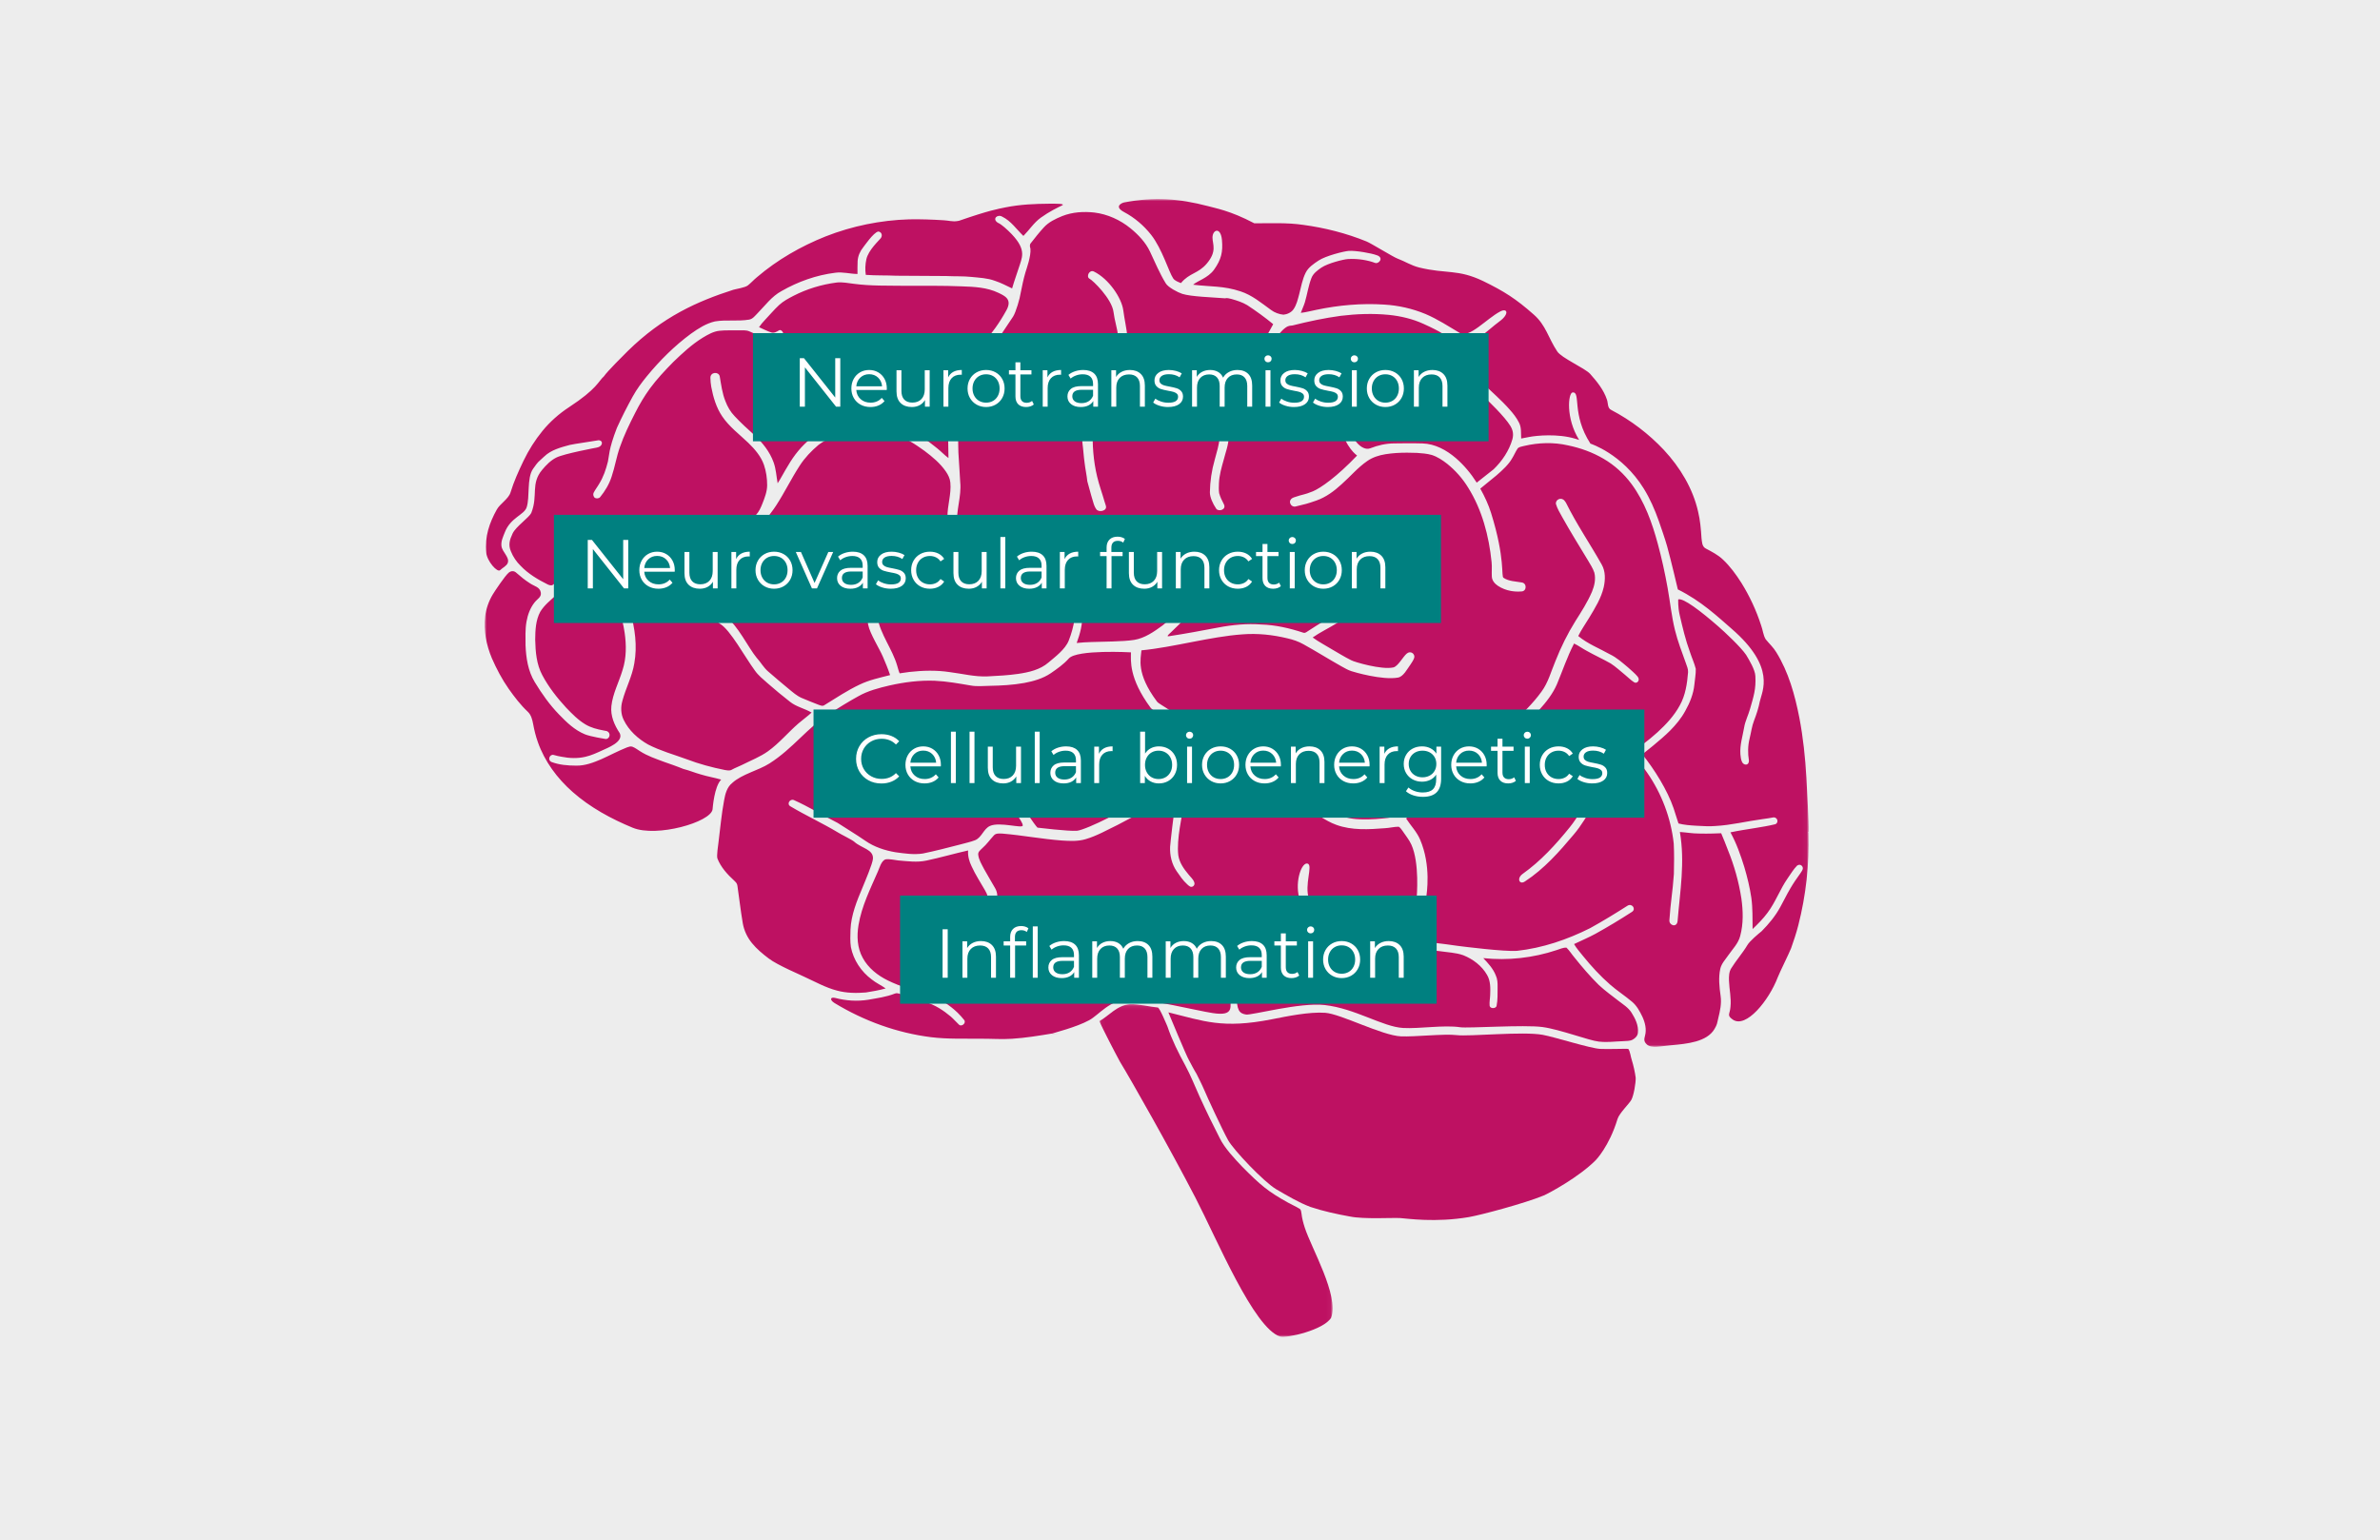
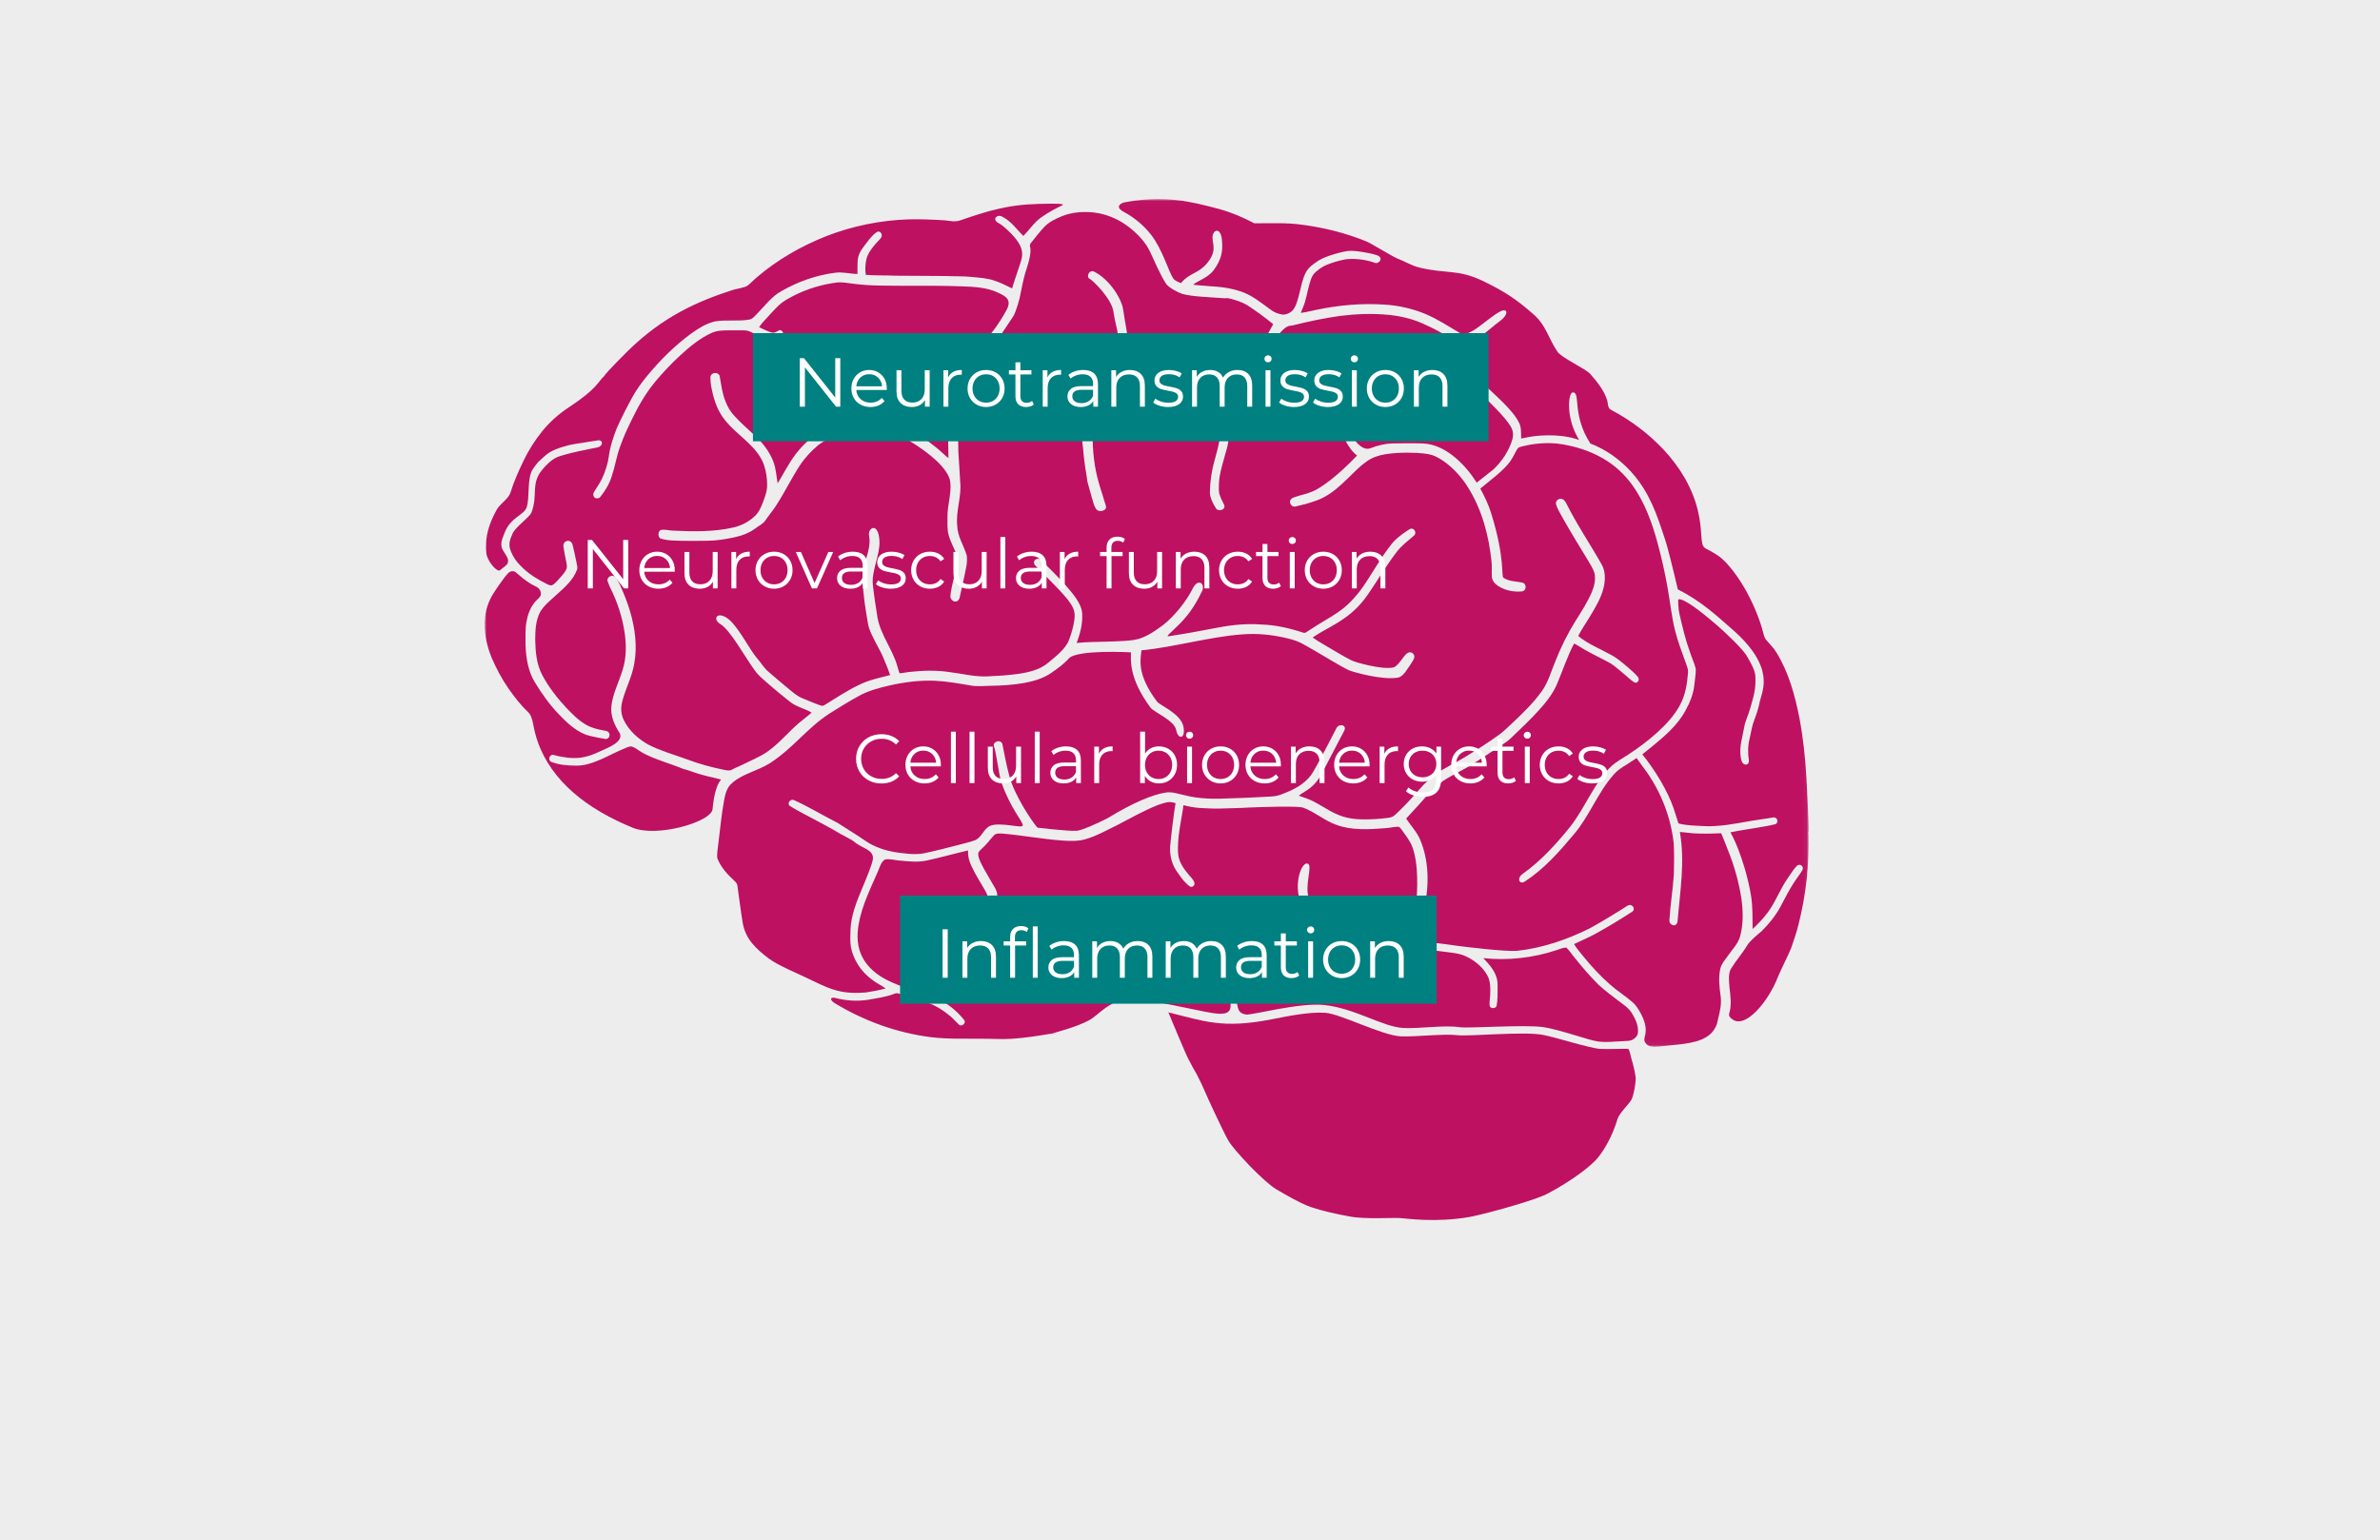
<svg xmlns="http://www.w3.org/2000/svg" xmlns:xlink="http://www.w3.org/1999/xlink" width="550px" height="356px" viewBox="0 0 550 356" version="1.1">
  <title>Brain Graphic</title>
  <defs>
    <polygon id="path-1" points="4.69259428e-06 0.012 305.966 0.012 305.966 195.961 4.69259428e-06 195.961" />
-     <polygon id="path-3" points="0.036 0.086 53.963 0.086 53.963 77 0.036 77" />
  </defs>
  <g id="Page-1" stroke="none" stroke-width="1" fill="none" fill-rule="evenodd">
    <g id="CNS" transform="translate(-737, -991)">
      <g id="NO-sGC-cGMP" transform="translate(0, 700)">
        <g id="Brain-Graphic" transform="translate(737, 291)">
          <rect id="Rectangle-Copy-2" fill="#EDEDED" x="0" y="0" width="550" height="356" />
          <g id="Group-11" transform="translate(112, 46)">
            <g id="Group-3">
              <mask id="mask-2" fill="white">
                <use xlink:href="#path-1" />
              </mask>
              <g id="Clip-2" />
              <path d="M144.811,40.36 C143.948,41.543 143.347,42.887 142.758,44.219 C141.611,47.016 140.68,49.957 140.555,52.996 C140.391,56.736 140.665,60.511 141.54,64.159 C142,66.134 142.717,68.038 143.268,69.99 C143.408,70.357 143.577,70.986 143.577,70.986 C143.861,72.144 141.85,72.505 141.33,71.681 C141.33,71.681 141.017,71.277 140.761,70.51 C140.375,69.354 140.078,68.135 139.274,65.256 C139.127,63.82 138.804,62.407 138.643,60.972 C138.421,59.47 138.36,57.951 138.147,56.449 C137.941,53.659 138.002,53.505 136.498,51.29 C134.712,48.66 133.02,45.967 131.012,43.52 C130.06,42.361 129.078,41.656 128.227,40.433 C127.506,39.396 128.763,38.466 129.317,39.048 C129.799,39.47 134.494,44.187 136.828,48.383 C137.281,49.198 137.749,50.014 138.396,50.7 C139.099,47.24 140.256,43.866 141.887,40.727 C142.662,39.184 143.863,37.915 145.075,36.704 C147.864,33.918 145.791,29.869 145.329,26.137 C144.948,23.065 140.582,18.827 139.768,18.414 C138.94,17.964 139.737,16.244 140.791,16.762 C144.244,18.459 147.213,22.88 147.585,25.74 C148.145,30.043 149.602,34.133 147.492,37.269 C147.295,37.562 145.993,38.873 144.811,40.36 M305.952,146.32 C306.057,144.169 305.522,135.874 305.44,133.725 C305.182,129.092 304.69,124.465 303.819,119.905 C302.787,114.646 301.333,109.354 298.48,104.753 C297.819,103.637 296.839,102.77 296.037,101.767 C295.448,100.789 295.378,99.608 294.981,98.553 C293.87,95.102 292.331,91.785 290.409,88.704 C289.174,86.768 287.809,84.882 286.119,83.306 C284.984,82.232 283.577,81.52 282.208,80.792 C281.298,80.342 281.313,79.212 281.202,78.352 C281.075,76.309 280.902,74.261 280.42,72.265 C279.204,66.893 276.256,62.034 272.518,58.011 C269.024,54.293 264.904,51.151 260.374,48.774 C259.426,48.354 259.652,47.175 259.349,46.365 C258.594,44.088 257.036,42.184 255.46,40.409 C254.254,39.094 248.845,36.742 247.868,35.232 C245.757,32.062 245.284,29.189 242.406,26.68 C238.327,23.073 235.62,21.345 230.725,18.958 C224.855,16.156 222.315,17.368 215.988,15.837 C214.104,15.371 212.725,14.432 210.901,13.746 C209.917,13.377 204.774,10.197 203.797,9.813 C199.123,7.909 194.188,6.661 189.184,5.979 C185.437,5.428 181.639,5.621 177.867,5.618 C172.227,2.633 168.804,2.128 167.16,1.644 C160.357,-0.133 154.731,-0.516 147.832,0.779 C147.247,0.881 145.343,1.728 147.766,3.018 C150.194,4.311 152.333,6.134 154.019,8.278 C156.566,11.517 158.132,16.912 159.099,18.321 C159.465,18.902 160.288,19.179 160.911,19.432 C162.857,17.056 164.89,17.291 166.896,14.902 C169.277,12.067 168.225,10.512 168.199,8.953 C168.168,7.078 170.107,6.324 170.386,9.506 C170.623,12.202 170.249,13.958 168.563,16.323 C167.175,18.269 164.687,18.916 163.72,19.81 C167.765,20.302 170.766,20.043 174.673,21.345 C177.335,22.205 179.496,24.035 181.722,25.642 C182.533,26.263 183.659,26.661 184.601,26.736 C185.385,26.674 186.396,26.257 186.918,25.49 C187.626,24.469 187.902,23.231 188.223,22.053 C188.677,20.358 188.943,18.587 189.747,17.007 C190.377,15.768 191.58,14.98 192.708,14.227 C194.375,13.119 198.565,12.074 199.695,11.993 C201.354,11.874 205.038,12.569 206.03,12.947 C207.985,13.5 206.637,15.108 205.743,14.762 C204.21,14.171 201.796,13.719 199.469,13.88 C198.427,13.953 194.885,14.838 193.363,15.857 C192.435,16.498 191.452,17.21 191.046,18.304 C190.353,20.098 190.097,22.019 189.552,23.856 C189.299,24.7 188.898,25.488 188.605,26.316 C189.856,26.182 191.067,25.83 192.3,25.596 C197.405,24.531 202.652,24.062 207.864,24.4 C211.145,24.593 214.395,25.324 217.427,26.582 C220.223,27.77 222.766,29.442 225.37,30.979 C227.552,32.245 231.498,27.688 234.669,26.005 C236.406,25.083 236.84,26.62 234.477,28.32 C232.019,30.088 227.442,34.919 224.849,33.3 C221.696,31.333 221.191,30.776 216.948,28.854 C214.441,27.709 211.723,27.066 208.985,26.785 C205.273,26.419 201.523,26.551 197.826,27.001 C194.078,27.51 190.371,28.3 186.705,29.224 C185.827,29.428 185.153,28.566 180.813,34.83 C178.867,37.638 177.035,40.527 174.898,43.196 C173.32,45.195 171.924,47.291 169.874,48.827 C170.822,50.87 171.864,52.756 171.922,55.052 C171.93,56.808 171.219,58.534 170.805,60.218 C170.3,62.022 169.765,63.828 169.689,65.699 C169.666,66.501 169.619,67.187 169.735,67.988 C169.994,68.898 170.355,69.667 170.805,70.502 C171.526,71.839 169.572,72.347 169.06,71.586 C168.26,70.396 167.593,68.935 167.594,67.796 C167.634,65.269 168.005,62.737 168.708,60.292 C169.134,58.561 169.761,56.853 169.837,55.059 C169.885,53.104 168.835,51.383 168.083,49.646 C167.845,49.101 167.622,48.469 167.02,48.225 C164.369,46.924 158.195,43.281 157.68,42.892 C157.171,42.508 157.683,41.286 158.59,41.701 C159.539,42.136 164.795,45.159 167.48,46.489 C167.957,46.69 168.537,47.052 169.038,46.71 C170.192,46.038 171.1,45.037 171.961,44.039 C174.048,41.597 175.939,38.998 177.712,36.325 C179.289,33.907 180.913,31.503 182.226,28.93 C180.321,27.351 178.302,25.905 176.239,24.539 C175.105,23.864 173.836,23.455 172.57,23.101 C172.09,22.987 171.562,22.818 171.079,22.949 C168.082,22.711 163.222,22.57 161.204,21.919 C160.189,21.592 157.96,20.429 157.399,19.495 C155.962,17.16 154.924,14.617 153.75,12.15 C152.742,10.012 151.071,8.269 149.258,6.778 C146.876,4.835 143.966,3.505 140.896,3.126 C138.409,2.854 135.826,3.011 133.484,3.939 C131.928,4.572 130.35,5.314 129.208,6.577 C128.153,7.721 127.191,8.949 126.235,10.173 C125.889,10.541 125.991,11.035 126.128,11.466 C126.293,13.201 125.227,16.118 124.974,16.948 C124.515,18.516 124.205,20.042 123.884,21.648 C123.71,22.924 122.763,26.174 122.116,27.182 C120.522,29.513 119.116,31.814 117.37,34.038 C115.7,36.191 113.609,38.029 111.614,39.863 C111.143,40.29 110.985,40.921 110.782,41.495 C110.434,42.56 110.028,43.609 109.74,44.693 C109.462,45.727 109.47,46.805 109.452,47.867 C109.44,50.099 109.348,52.332 109.405,54.565 C109.47,56.369 109.4,58.18 109.565,59.981 C109.648,60.879 109.828,64.489 109.897,65.403 C110.252,68.778 108.861,72.061 109.202,75.44 C109.249,77.969 110.668,79.972 111.389,82.318 C111.513,83.104 111.472,83.964 111.35,84.736 C110.889,87.24 110.287,89.717 109.749,92.207 C109.34,93.558 107.708,93.146 107.628,91.856 C107.667,91.228 107.742,90.605 107.89,89.993 C108.361,88.016 108.762,86.023 109.158,84.029 C109.267,83.488 109.338,82.912 109.128,82.386 C108.552,80.804 107.684,79.333 107.233,77.704 C106.844,76.353 106.976,74.932 106.953,73.544 C106.898,70.855 107.885,68.236 107.618,65.539 C107.537,64.605 107.105,63.748 106.581,62.984 C105.282,61.09 103.485,59.596 101.656,58.224 C99.552,56.719 97.364,55.206 94.833,54.508 C92.442,53.937 89.966,53.855 87.518,53.807 C83.863,53.801 80.063,54.63 77.116,56.865 C75.482,58.245 73.983,59.807 72.823,61.605 C70.883,64.59 69.327,67.801 67.393,70.79 C66.615,72.012 65.671,73.117 64.851,74.31 C64.326,75.12 63.392,75.483 62.661,76.067 C61.116,77.269 59.21,77.891 57.31,78.283 C55.405,78.671 53.471,78.965 51.524,78.993 C49.657,79.032 47.789,79.009 45.92,79.009 C44.143,78.949 42.322,79.021 40.611,78.461 C39.958,78.13 39.958,76.443 41.063,76.446 C41.913,76.392 42.751,76.649 43.603,76.657 C48.206,76.885 52.887,76.958 57.409,75.939 C59.414,75.499 61.296,74.488 62.714,73.01 C63.417,72.272 63.819,71.32 64.192,70.391 C64.722,69.04 65.269,67.651 65.283,66.179 C65.292,64.582 65.061,62.974 64.547,61.46 C63.853,59.462 62.436,57.825 60.936,56.369 C58.873,54.387 56.516,52.646 54.905,50.25 C53.522,48.213 52.821,45.814 52.368,43.425 C52.232,42.721 52.19,42.004 52.167,41.291 C52.19,39.962 54.075,39.844 54.324,40.988 C54.659,42.923 54.894,44.899 55.638,46.736 C56.12,48.006 56.808,49.209 57.762,50.189 C59.187,51.724 60.74,53.132 62.293,54.534 C64.214,56.304 65.891,58.414 66.78,60.884 C67.343,62.438 67.411,64.1 67.71,65.711 C68.556,64.397 69.255,62.996 70.085,61.671 C71.488,59.241 73.277,57.007 75.493,55.257 C77.728,53.466 80.473,52.355 83.293,51.877 C83.125,51.05 82.656,50.343 82.255,49.613 C81.951,49.085 81.92,48.464 81.91,47.87 C81.882,45.873 81.988,45.379 82.16,43.385 C82.361,40.854 84.611,40.525 83.928,43.6 C83.725,44.514 83.543,48.325 84.015,49.182 C84.454,50 84.909,50.809 85.391,51.604 C87.636,51.364 89.9,51.514 92.138,51.756 C93.835,51.954 95.556,52.191 97.133,52.882 C99.854,54.045 102.297,55.757 104.573,57.622 C105.472,58.34 106.256,59.191 107.185,59.876 C107.154,56.528 107.009,53.178 107.113,49.829 C107.138,47.674 107.07,45.464 107.737,43.383 C108.138,42.05 108.753,40.781 108.999,39.403 C104.706,36.564 101.753,35.669 97.318,33.043 C95.468,31.948 96.241,30.495 98.625,31.735 C101.116,33.03 103.214,34.082 105.665,35.443 C107.22,36.241 108.686,37.201 110.262,37.962 C111.954,36.503 113.65,35.037 115.187,33.415 C117.267,30.909 118.88,28.809 120.596,25.676 C121.996,23.118 120.107,22.356 118.712,21.678 C116.096,20.422 113.135,20.283 110.282,20.188 C105.885,19.997 101.483,20.075 97.083,20.059 C93.168,19.998 89.232,20.129 85.342,19.601 C84.001,19.46 82.658,19.133 81.303,19.31 C77.852,19.756 74.473,20.785 71.38,22.37 C70.213,22.979 69.027,23.6 68.055,24.497 C66.858,25.604 65.822,26.864 64.696,28.04 C64.221,28.53 63.79,29.062 63.41,29.628 C64.348,30.048 65.265,30.521 66.241,30.847 C66.874,31.061 67.505,30.67 68.03,30.356 C68.695,29.955 69.718,31.576 68.376,32.181 C67.612,32.512 66.749,32.971 65.906,32.639 C64.303,32.041 62.773,31.265 61.199,30.6 C60.443,30.263 59.596,30.367 58.792,30.359 C57.284,30.395 55.768,30.289 54.265,30.454 C52.857,30.601 51.613,31.328 50.424,32.037 C47.888,33.595 45.704,35.636 43.573,37.687 C41.67,39.626 39.799,41.608 38.191,43.798 C36.894,45.577 35.771,47.476 34.781,49.437 C33.466,52.016 32.192,54.629 31.246,57.369 C30.457,59.588 30.104,61.929 29.346,64.159 C28.793,65.892 27.839,67.486 26.691,68.894 C26.425,69.262 25.75,69.262 25.48,69.077 C25.116,68.828 25.002,68.22 25.18,67.907 C25.532,67.186 26.076,66.519 26.469,65.821 C27.469,64.196 28.028,62.513 28.488,60.687 C28.777,59.485 28.592,57.985 30.551,52.924 C31.677,50.441 32.915,48.007 34.233,45.621 C35.146,43.964 36.283,42.442 37.476,40.975 C40.479,37.319 43.862,33.943 47.685,31.128 C49.371,29.927 51.17,28.764 53.22,28.293 C55.818,27.855 58.484,28.313 61.085,27.881 C61.953,27.755 62.478,26.985 63.057,26.415 C64.816,24.621 66.337,22.5 68.598,21.281 C72.412,19.094 76.654,17.584 81.032,17.041 C82.752,16.797 84.444,17.316 86.16,17.327 C86.173,16.326 86.126,15.324 86.192,14.322 C86.273,13.177 86.743,12.07 87.471,11.182 C87.674,10.951 89.855,7.718 90.959,7.518 C91.725,7.571 92.023,8.426 91.529,9.073 C91.154,9.562 88.671,11.808 88.209,13.931 C87.947,15.138 87.898,16.326 88.081,17.533 C90.415,17.708 92.759,17.623 95.094,17.73 C98.951,17.753 102.807,17.764 106.662,17.802 C108.607,17.908 110.559,17.803 112.5,18.009 C114.311,18.199 116.169,18.261 117.895,18.901 C119.285,19.351 120.576,20.036 121.888,20.664 C122.457,18.696 123.123,16.926 123.72,15.05 C124.393,12.936 125.194,10.965 120.125,6.536 C119.651,6.122 119.075,5.692 118.584,5.482 C117.208,4.59 118.504,3.422 119.635,4.096 C121.66,5.09 122.915,7.022 124.499,8.534 C125.88,7.143 126.921,5.471 128.519,4.317 C130.469,2.909 132.368,1.998 133.448,1.473 C134.311,1.043 131.773,1.076 130.588,1.083 C127.097,1.111 123.815,1.244 120.39,1.927 C118.615,2.297 116.709,2.575 109.633,5.025 C109.634,5.025 109.635,5.025 109.636,5.025 C109.478,5.045 109.341,5.069 109.235,5.098 C108.189,5.288 107.139,4.963 106.095,4.914 C103.424,4.748 100.747,4.645 98.072,4.699 C91.488,4.901 84.932,6.235 78.807,8.64 C73.056,10.933 67.611,14.064 62.912,18.085 C62.194,18.675 61.575,19.377 60.847,19.953 C60.268,20.468 57.987,20.811 57.464,20.979 C49.132,23.659 41.175,27.189 33.08,35.132 C32.156,36.039 28.3,39.886 27.579,40.964 C26.245,42.153 26.034,43.843 19.46,48.145 C17.169,49.644 15.114,51.475 13.386,53.574 C11.647,55.7 10.171,58.033 8.984,60.504 C7.842,62.886 6.746,65.304 5.974,67.832 C5.52,69.316 3.53,70.448 2.797,71.796 C1.111,74.84 4.69259428e-06,77.995 0.359,81.717 C0.554,83.739 2.94,86.421 3.582,85.782 C4.13,85.235 5.075,84.828 5.339,84.11 C5.815,82.811 4.059,81.615 3.883,80.22 C3.739,79.093 4.255,78.078 4.667,77.02 C5.986,73.638 9.097,73.027 9.693,71.301 C10.499,68.965 9.693,64.517 11.176,62.38 C12.531,60.486 12.066,61.116 13.772,59.513 C15.362,57.984 17.58,57.411 19.656,56.847 C20.511,56.63 25.469,55.929 26.334,55.759 C27.498,55.817 27.32,57.219 25.95,57.45 C25.95,57.45 18.31,58.86 16.532,59.776 C15.227,60.442 14.2,61.509 13.274,62.616 C10.602,65.824 12.361,68.473 10.81,72.47 C10.37,73.602 7.232,75.652 6.451,77.327 C5.768,78.793 5.428,79.938 6.071,81.456 C6.573,82.711 7.349,83.853 8.323,84.797 C10.074,86.642 12.295,87.949 14.556,89.084 C14.933,89.249 15.408,89.439 15.784,89.164 C16.311,88.819 16.71,88.323 17.139,87.873 C17.763,87.18 18.422,86.491 18.843,85.652 C19.128,85.088 18.95,84.447 18.853,83.859 C18.605,82.66 18.367,81.46 18.196,80.248 C18.117,78.924 19.839,78.453 20.307,79.87 C20.655,81.226 20.931,82.6 21.213,83.971 C21.3,84.496 21.503,85.034 21.386,85.569 C20.518,88.058 18.445,89.815 16.542,91.534 C15.23,92.74 13.779,93.865 12.85,95.406 C11.79,97.369 11.701,99.664 11.681,101.841 C11.741,104.641 11.975,107.565 13.332,110.08 C14.792,112.819 16.723,115.282 18.825,117.564 C20.196,118.989 21.596,120.436 23.315,121.454 C24.557,122.195 25.976,122.563 27.39,122.823 C27.661,122.873 27.932,122.926 28.202,122.979 C29.374,123.452 28.824,124.938 27.914,124.806 C27.914,124.806 24.489,124.277 23.15,123.722 C20.777,122.74 18.971,120.989 17.214,119.17 C15.02,116.919 13.201,114.337 11.577,111.66 C10.026,109.11 9.567,106.084 9.448,103.155 C9.45,101.319 9.341,99.468 9.676,97.652 C9.957,96.083 10.518,94.529 11.521,93.268 C12.211,92.372 13.177,92.032 12.971,90.922 C12.733,89.643 11.477,89.535 10.402,88.781 C9.212,88.026 8.398,87.319 7.331,86.406 C6.787,85.877 6.082,85.923 5.549,86.378 C4.687,87.111 2.346,90.618 1.876,91.403 C0.94,92.959 0.334,94.709 0.11,96.507 C-0.28,99.777 0.397,103.096 1.655,106.119 C2.736,108.597 4.003,111.005 5.561,113.224 C6.885,115.094 8.283,116.932 9.96,118.509 C10.752,119.245 11.011,120.333 11.204,121.352 C11.463,122.764 11.805,124.162 12.289,125.517 C13.855,129.987 16.761,133.911 20.312,137.042 C24.378,140.634 29.216,143.261 34.223,145.329 C39.771,147.611 52.232,144.042 52.667,141.084 C52.709,140.669 53.061,135.835 54.654,134.198 C53.103,133.743 51.497,133.489 49.952,133.007 C48.591,132.64 47.295,132.071 45.924,131.739 C44.881,131.293 42.088,130.305 41.494,130.113 C39.589,129.392 37.625,128.749 35.905,127.635 C35.321,127.275 34.778,126.838 34.131,126.595 C33.727,126.449 33.304,126.614 32.919,126.745 C30.876,127.55 28.943,128.6 26.94,129.493 C25.113,130.277 23.185,131.011 21.162,130.97 C19.202,130.965 17.31,130.815 15.463,130.135 C14.426,129.661 15.049,128.258 15.953,128.502 C16.695,128.738 17.073,128.769 17.765,128.914 C19.564,129.276 21.445,129.353 23.241,128.934 C24.619,128.63 25.902,128.028 27.177,127.445 C28.272,126.917 32.215,125.488 31.211,123.456 C29.993,121.622 29.049,119.474 29.284,117.23 C29.594,114.295 31.046,111.659 31.873,108.858 C32.771,106.084 32.763,103.105 32.35,100.248 C31.802,96.577 30.634,93.005 28.945,89.696 C28.805,89.324 28.448,88.457 28.448,88.457 C28.033,87.477 29.498,86.437 30.381,87.594 C30.705,88.112 31.01,88.644 31.267,89.2 C32.178,91.205 32.999,93.258 33.624,95.372 C34.751,99.227 35.296,103.328 34.585,107.311 C34.101,110.335 32.603,113.064 31.827,116.007 C31.411,117.451 31.459,119.044 32.134,120.405 C33.316,122.851 35.428,124.763 37.78,126.092 C40.622,127.558 43.73,128.405 46.724,129.508 C49.559,130.584 52.499,131.376 55.473,131.973 C56.011,132.053 56.615,132.212 57.115,131.913 C57.828,131.497 58.669,131.211 59.404,130.84 C61.544,129.76 63.676,128.938 65.461,127.662 C68.091,125.782 70.195,123.21 72.546,121.189 C73.54,120.335 74.586,119.602 75.553,118.707 C73.942,117.755 72.024,117.382 70.55,116.201 C68.766,114.812 67.033,113.36 65.33,111.876 C64.318,110.977 63.239,110.123 62.458,109.007 C60.014,105.677 56.812,99.644 54.398,98.195 C52.72,97.189 53.558,95.313 55.903,96.778 C58.312,98.283 61.025,103.83 62.836,106.014 C63.79,107.044 64.457,108.317 65.541,109.231 C67.086,110.594 68.674,111.907 70.256,113.227 C71.199,113.996 72.12,114.834 73.252,115.323 C74.529,115.874 75.827,116.383 77.124,116.888 C77.569,117.037 78.093,117.315 78.525,116.978 C81.187,115.342 83.795,113.594 86.626,112.251 C88.926,111.147 91.238,110.675 93.696,110.04 C93.143,108.407 92.633,107.199 92.025,105.782 C91.198,103.856 89.004,100.405 88.628,98.403 C87.969,94.533 87.526,91.954 87.325,88.027 C87.101,84.441 89.488,81.354 88.83,77.819 C88.49,75.995 90.97,74.499 91.234,78.988 C91.42,82.152 89.403,85.884 89.698,89.041 C89.895,90.993 90.451,94.825 90.784,96.758 C91.494,100.707 94.188,103.972 95.324,107.829 C95.543,108.586 95.713,109.241 95.904,109.639 C96.35,109.605 97.048,109.442 98.199,109.313 C101.28,108.974 104.413,108.885 107.488,109.356 C110.397,109.715 113.277,110.479 116.232,110.339 C118.57,110.221 120.916,110.106 123.236,109.771 C125.735,109.406 128.358,108.822 130.307,107.124 C131.784,105.863 134.167,104.112 134.975,102.069 C135.591,100.511 136.103,98.727 136.305,97.063 C136.404,96.253 136.364,95.408 136.027,94.652 C135.448,93.307 134.441,92.213 133.486,91.124 C131.786,89.266 129.985,87.5 128.221,85.701 C127.966,85.426 127.729,85.229 127.312,84.789 C126.273,83.692 127.7,82.615 128.6,83.461 C129.639,84.438 133.378,88.245 134.228,89.238 C135.054,90.224 135.922,91.183 136.641,92.254 C137.379,93.342 138.028,94.559 138.092,95.895 C138.198,98.301 137.627,100.386 136.813,102.623 C137.968,102.485 139.063,102.449 140.228,102.402 C142.885,102.295 147.492,102.323 150.098,101.908 C152.54,101.519 154.673,100.012 156.66,98.565 C159.292,96.564 162.162,93.006 163.639,90.01 C164.883,87.514 166.612,88.939 165.779,90.655 C164.079,94.161 162.439,96.579 159.451,99.325 C158.516,100.313 157.241,101.193 158.148,101.055 C162.073,100.456 165.624,99.793 169.524,99.05 C172.788,98.426 176.129,98.102 179.451,98.35 C182.765,98.447 186.025,99.199 189.159,100.236 C189.503,100.392 189.824,100.166 190.098,99.98 C196.196,95.928 198.306,95.682 202.339,90.517 C204.416,87.856 208.135,80.905 210.637,78.619 C211.528,77.82 212.762,76.917 213.797,76.299 C214.718,75.788 215.502,77.119 214.81,77.758 C213.543,78.876 212.812,79.386 211.676,80.525 C209.699,82.455 205.019,90.363 203.3,92.515 C199.443,97.522 194.676,99.003 191.348,101.347 C192.723,102.363 194.257,103.14 195.712,104.039 C197.214,104.897 198.679,105.831 200.232,106.598 C200.94,107.016 207.287,108.872 209.986,108.272 C211.061,108.033 212.222,105.797 213.067,105.089 C213.979,104.291 215.033,105.144 214.825,106.012 C214.627,106.606 214.32,107.045 214.023,107.495 C213.181,108.656 212.322,110.394 211.065,110.619 C207.426,111.27 200.871,109.331 200.301,109.135 C199.475,108.876 198.735,108.412 197.979,108.008 C195.038,106.359 192.186,104.558 189.235,102.929 C188.078,102.273 186.811,101.838 185.515,101.547 C182.123,100.725 178.601,100.346 175.114,100.627 C167.725,101.143 159.136,103.621 151.773,104.324 C151.649,106.261 150.47,109.612 155.372,116.161 C156.053,117.072 160.949,118.964 161.498,122.033 C162.01,124.893 160.211,124.954 159.827,122.811 C159.408,120.476 154.674,118.646 153.883,117.575 C148.826,110.737 149.353,106.661 149.353,104.785 C149.353,104.785 136.883,104.076 134.993,106.204 C133.798,107.548 132.306,108.588 130.825,109.612 C129.001,110.846 126.836,111.458 124.689,111.862 C122.066,112.331 119.397,112.48 116.737,112.524 C115.256,112.549 113.758,112.72 112.292,112.444 C109.552,111.979 106.807,111.48 104.025,111.35 C100.514,111.217 97,111.667 93.581,112.436 C91.098,113.016 88.585,113.662 86.355,114.932 C84.109,116.16 81.94,117.523 79.77,118.881 C74.543,122.211 71.279,126.995 65.817,130.467 C63.247,132.101 59.472,132.915 57.223,134.966 C55.988,135.94 55.595,137.52 55.334,138.987 C54.722,142.231 54.443,145.525 54.026,148.797 C53.961,149.379 53.57,151.819 53.791,152.436 C54.582,154.469 56.099,156.112 57.69,157.571 C58.097,157.98 58.341,158.181 58.42,158.796 C58.636,160.116 59.177,164.723 59.654,167.421 C59.956,169.13 60.705,170.691 61.781,172.003 C62.882,173.364 64.245,174.481 65.637,175.538 C67.691,177.128 73.358,179.478 73.879,179.782 C76.361,180.908 78.76,182.275 81.42,182.966 C83.592,183.554 85.878,183.59 88.109,183.401 C89.643,183.155 91.181,182.895 92.675,182.467 C91.633,181.727 90.451,181.204 89.458,180.397 C87.012,178.587 85.219,175.889 84.635,172.911 C84.437,171.582 84.51,170.235 84.543,168.898 C84.685,165.458 86.022,162.228 87.344,159.094 C87.951,157.612 89.628,153.677 89.729,152.53 C89.925,150.323 87.086,150.081 85.424,148.571 C84.921,148.114 82.301,146.845 81.656,146.423 C78.073,144.267 74.254,142.524 70.662,140.379 C69.716,139.851 70.557,138.549 71.458,138.929 C74.96,140.506 78.165,142.489 81.59,144.22 C84.253,145.961 85.492,146.636 87.969,148.339 C90.05,149.786 92.513,150.588 95.003,151 C97.066,151.28 99.177,151.602 101.254,151.285 C104.145,150.691 107.006,149.945 109.864,149.207 C111.021,148.878 112.21,148.644 113.335,148.211 C114.885,147.573 115.28,145.591 116.77,144.913 C119.014,143.893 124.316,145.577 124.35,144.816 C124.396,143.755 121.744,141.372 119.386,134.793 C118.903,133.445 118.231,127.911 117.706,126.56 C117.296,125.505 119.147,124.732 119.634,125.938 C119.714,126.135 120.727,132.172 121.744,134.916 C123.481,139.604 127.229,144.84 127.762,145.307 C127.762,145.307 134.946,146.175 136.861,146.029 C137.947,145.955 141.541,144.362 143.979,143.114 C149.548,139.694 154.379,137.603 157.503,137.178 C158.982,136.977 160.38,137.543 161.794,137.818 C165.173,138.699 168.703,138.702 172.169,138.534 C174.609,138.478 177.045,138.357 179.481,138.231 C181.079,138.089 182.764,138.246 184.259,137.554 C186.774,136.64 189.304,135.375 190.945,133.203 C191.927,131.957 196.82,122.333 196.887,122.223 C197.539,121.145 199.33,121.6 198.632,122.915 C198.148,123.826 193.864,132.071 193.373,132.976 C192.745,134.149 191.8,135.331 190.752,136.143 C189.759,136.911 188.999,137.237 188.144,137.907 C189.002,138.274 189.917,138.493 190.767,138.879 C192.878,139.816 194.723,141.241 196.844,142.162 C198.773,143.063 200.924,143.399 203.043,143.39 C204.967,143.426 206.892,143.278 208.801,143.04 C209.432,142.98 210.033,142.717 210.485,142.272 C212.045,140.811 213.532,139.275 214.946,137.675 C216.344,136.075 217.73,134.431 219.458,133.165 C221.817,131.428 224.535,130.265 227.011,128.711 C229.478,127.203 231.913,125.639 234.261,123.953 C235.428,123.104 236.476,122.111 237.51,121.112 C239.904,118.854 242.298,116.551 244.224,113.875 C245.792,111.752 246.449,109.166 247.46,106.771 C248.721,103.585 250.238,100.495 252.055,97.582 C253.453,95.378 254.874,93.17 255.899,90.767 C256.467,89.388 256.813,87.838 256.442,86.365 C256.11,85.322 255.467,84.416 254.932,83.468 C252.946,80.194 250.926,76.937 249.058,73.593 C248.503,72.584 247.88,71.596 247.561,70.481 C247.433,69.469 248.779,68.802 249.55,69.738 C249.688,69.898 249.807,70.081 249.918,70.27 C252.349,75.187 255.468,79.727 258.152,84.509 C259.042,86.082 258.987,87.981 258.616,89.696 C258.023,92.28 256.592,94.559 255.237,96.808 C254.405,98.213 253.432,99.54 252.72,101.013 C254.897,102.826 257.586,103.86 260.039,105.238 C261.61,105.989 262.9,107.167 264.222,108.268 C264.969,108.953 265.8,109.623 266.427,110.37 C267.151,111.212 266.28,112.154 265.607,111.683 C264.856,111.22 264.181,110.494 263.511,109.966 C262.419,109.081 261.387,108.109 260.204,107.342 C258.398,106.323 256.508,105.461 254.701,104.447 C253.696,103.918 252.786,103.228 251.755,102.747 C250.182,105.778 249.102,109.028 247.789,112.172 C246.825,114.386 245.306,116.306 243.694,118.089 C241.623,120.394 239.35,122.507 237.118,124.655 C236.244,125.507 235.158,126.089 234.164,126.788 C232.274,128.026 230.406,129.3 228.496,130.507 C226.598,131.734 224.532,132.667 222.586,133.812 C219.993,135.292 218.033,137.592 216.085,139.793 C215.063,140.953 213.962,142.039 212.952,143.209 C214.009,144.83 215.407,146.266 216.167,148.043 C218.759,154.101 217.721,160.399 217.571,161.63 C217.322,163.66 215.244,163.414 215.357,161.918 C215.415,161.141 216.081,153.468 214.154,149.222 C213.647,148.105 212.845,147.148 212.165,146.129 C211.888,145.759 211.647,145.324 211.234,145.092 C210.168,145.09 209.125,145.38 208.062,145.433 C204.317,145.725 200.404,145.968 196.814,144.657 C194.106,143.695 191.921,141.722 189.235,140.714 C188.009,140.206 178.996,140.58 176.789,140.647 C174.43,140.814 172.065,140.796 169.705,140.899 C168.213,140.934 166.723,140.817 165.234,140.757 C163.959,140.681 162.713,140.42 161.478,140.111 C161.284,142.349 159.827,147.894 160.301,151.713 C160.557,153.401 161.568,154.833 162.646,156.113 C163.095,156.701 163.73,157.203 163.978,157.917 C164.253,158.604 163.582,159.183 163.037,158.937 C162.685,158.746 162.535,158.562 162.33,158.378 C161.364,157.517 160.652,156.426 159.915,155.371 C158.777,153.725 158.315,151.692 158.404,149.716 C158.479,148.634 159.273,141.597 159.668,139.639 C159.384,139.564 159.384,139.565 159.101,139.493 C157.914,139.169 156.728,139.71 155.612,140.058 C152.377,141.352 149.337,143.06 146.26,144.676 C143.828,145.849 141.467,147.218 138.856,147.974 C137.082,148.502 135.204,148.391 133.378,148.278 C128.8,147.938 124.281,147.071 119.708,146.685 C119.021,146.669 118.178,146.525 117.671,147.102 C116.773,148.07 116.015,149.169 115.012,150.045 C114.598,150.467 113.969,150.889 114.061,151.563 C114.188,152.753 114.865,153.791 115.393,154.842 C116.212,156.355 117.141,157.808 117.975,159.314 C118.26,159.817 118.442,160.379 118.46,160.96 C118.516,162.349 117.794,163.967 118.562,165.131 C119.683,166.829 119.444,168.528 117.787,167.706 C116.852,167.058 116.283,165.88 116.232,165.158 C116.095,163.686 116.286,162.846 116.222,161.372 C116.21,160.813 115.925,160.319 115.661,159.844 C114.603,157.986 113.418,156.197 112.533,154.249 C111.972,153.107 111.63,151.857 111.719,150.58 C108.493,151.304 105.316,152.238 102.079,152.917 C99.942,153.378 97.75,153.066 95.599,152.889 C94.842,152.801 93.394,152.48 92.676,152.637 C91.668,152.853 91.156,154.865 90.889,155.403 C89.138,159.434 87.127,163.435 86.4,167.804 C85.972,170.349 86.087,173.104 87.372,175.405 C88.633,177.746 90.811,179.464 93.178,180.627 C96.155,182.09 99.367,182.989 102.528,183.963 C105.08,184.752 107.365,186.237 109.283,188.066 C109.821,188.615 110.333,189.133 110.835,189.793 C111.33,190.47 110.231,191.421 109.622,190.848 C108.963,190.243 108.392,189.551 107.714,188.967 C106.019,187.542 104.116,186.302 101.978,185.643 C100.017,185.035 98.048,184.454 96.109,183.78 C95.693,183.643 95.234,183.464 94.805,183.657 C92.835,184.441 90.717,184.708 88.643,185.084 C86.106,185.491 83.488,185.319 81.009,184.664 C79.827,184.387 79.713,185.122 80.834,185.833 C87.627,189.968 95.277,192.754 103.196,193.743 C107.083,194.215 111.003,194.053 114.906,194.095 C117.219,194.089 119.531,194.262 121.842,194.107 C124.995,193.902 128.116,193.395 131.231,192.874 C131.442,192.747 136.729,191.452 139.722,189.805 C142.055,188.522 144.446,185.019 149.143,184.941 C154.182,184.991 164.455,187.585 168.246,188.166 C173.457,188.965 172.247,186.609 172.31,184.108 C172.372,181.617 169.65,179.552 170.572,178.85 C171.573,178.089 173.701,181.38 173.76,184.085 C173.832,187.405 174.295,188.258 175.97,188.504 C177.247,188.692 188.361,185.666 194.116,186.309 C201.209,187.102 207.519,191.348 212.266,191.61 C216.079,191.82 221.635,190.871 225.435,191.44 C227.222,191.717 240.203,190.816 244.467,191.394 C248.546,191.948 255.292,194.547 257.496,194.761 C259.696,194.982 260.921,194.728 263.118,194.659 C263.849,194.597 264.642,194.669 265.307,194.3 C265.911,193.969 266.457,193.413 266.505,192.697 C266.687,191.035 265.912,189.468 265.053,188.097 C264.302,186.886 263.044,186.139 261.945,185.278 C260.435,184.114 258.893,182.982 257.49,181.69 C255.468,179.699 253.625,177.538 251.855,175.327 C251.217,174.584 250.71,173.727 250.005,173.045 C249.203,172.988 248.465,173.395 247.716,173.609 C242.284,175.423 236.471,176.063 230.772,175.464 C231.91,176.655 233.052,177.895 233.662,179.447 C234.062,180.293 234.1,181.24 234.082,182.159 C234.057,183.617 234.144,185.089 233.847,186.528 C233.707,187.14 232.296,187.258 232.237,186.39 C232.171,185.55 232.35,184.747 232.37,183.958 C232.433,182.398 232.469,180.716 231.637,179.326 C230.429,177.234 228.389,175.685 226.153,174.795 C224.397,174.172 222.507,174.132 220.681,173.851 C213.815,173.025 206.941,172.261 200.06,171.576 C198.248,171.422 196.438,171.182 194.616,171.229 C190.376,171.406 186.16,171.98 181.915,172.04 C180.009,172.042 178.086,172.132 176.203,171.785 C174.239,171.486 172.494,170.496 170.707,169.703 C170.067,169.426 169.35,169.091 168.644,169.338 C167.551,169.691 166.579,170.318 165.586,170.877 C162.808,172.49 160.207,174.445 157.206,175.651 C154.263,176.836 151.027,176.648 147.917,176.668 C146.196,176.694 144.47,176.616 142.776,176.297 C140.403,175.919 138.054,175.399 135.737,174.77 C134.809,174.533 133.847,174.232 132.883,174.438 C130.898,174.762 129.366,176.158 127.712,177.177 C125.349,178.834 122.388,179.447 119.529,179.357 C117.603,179.295 115.662,179.218 113.764,178.865 C113.438,178.794 112.873,178.637 112.873,178.637 C111.958,178.239 112.601,176.96 113.243,177.047 C115.121,177.206 116.978,177.61 118.872,177.597 C120.876,177.649 122.939,177.535 124.811,176.758 C126.402,176.087 127.765,175.009 129.188,174.057 C130.125,173.421 131.195,172.991 132.301,172.745 C133.628,172.464 134.978,172.767 136.267,173.089 C138.567,173.658 140.878,174.196 143.222,174.554 C146.166,175.044 149.168,175.081 152.141,174.888 C153.628,174.757 155.141,174.594 156.524,174 C159.858,172.644 162.706,170.401 165.85,168.695 C166.767,168.205 167.698,167.689 168.726,167.464 C169.789,167.225 170.757,167.843 171.694,168.236 C173.389,168.972 175.046,169.917 176.919,170.115 C178.847,170.334 188.644,169.4 190.581,169.258 C191.046,169.243 193.063,168.981 193.063,168.981 C193.513,167.413 189.372,166.076 188.206,161.42 C187.231,157.529 188.86,153.163 190.209,153.624 C191.448,154.047 189.382,158.477 190.488,161.741 C191.76,165.492 195.658,166.889 195.452,169.073 C195.452,169.073 209.828,170.825 213.977,171.298 C217.61,171.725 221.254,172.089 224.874,172.631 C226.309,172.817 235.466,173.974 238.53,173.786 C244.453,173.14 250.172,171.188 255.472,168.533 C258.413,166.907 261.28,165.151 264.112,163.346 C265.13,162.717 266.122,164.074 265.181,164.743 C262.43,166.521 259.624,168.219 256.757,169.808 C255.133,170.704 253.417,171.407 251.75,172.215 C252.333,173.221 253.118,174.088 253.839,174.996 C255.744,177.339 257.791,179.58 260.071,181.57 C261.686,182.993 263.511,184.153 265.15,185.545 C266.256,186.469 266.944,187.763 267.558,189.037 C268.167,190.377 268.55,191.92 268.156,193.375 C267.913,194.28 267.882,194.732 268.532,195.376 C269.581,196.416 271.801,195.795 274.34,195.587 C277.827,195.266 282.445,194.846 284.207,191.845 C284.856,190.741 284.787,190.572 285.076,189.356 C285.492,187.689 285.87,185.967 285.626,184.245 C285.332,182.146 285.088,179.989 285.553,177.895 C285.835,176.699 286.718,175.79 287.395,174.802 C288.389,173.37 289.702,172.081 290.146,170.346 C290.912,167.513 290.821,164.521 290.414,161.639 C289.82,157.823 288.772,154.075 287.314,150.495 C286.907,149.441 286.246,147.717 285.751,146.599 C284.959,146.619 282.886,146.736 280.617,146.667 C279.136,146.672 277.677,146.399 276.205,146.304 C277.415,153.333 276.25,159.898 275.675,166.918 C275.491,168.495 273.68,167.917 273.786,166.681 C274.055,162.524 274.541,160.15 274.823,155.995 C274.873,153.653 274.914,151.306 274.787,148.965 C274.147,143.103 271.995,137.41 268.618,132.555 C267.936,131.554 266.88,130.209 266.192,129.215 C266.192,129.215 264.777,130.193 263.782,130.802 C262.747,131.43 261.712,132.099 260.925,133.028 C257.191,137.219 255.302,142.659 251.659,146.916 C248.322,150.887 244.828,154.846 240.441,157.713 C239.16,158.621 238.404,157.059 239.868,155.997 C244.069,153.023 247.549,149.183 250.765,145.211 C252.608,142.911 253.99,140.302 255.49,137.78 C256.88,135.423 258.314,133.038 260.332,131.147 C261.455,130.082 262.846,129.367 264.128,128.517 C266.561,126.942 268.887,125.199 271.036,123.259 C273.021,121.441 274.889,119.437 276.177,117.062 C277.5,114.714 277.892,112.004 278.101,109.361 C278.143,108.636 277.824,107.964 277.598,107.295 C276.702,104.766 275.71,102.26 275.073,99.649 C274.277,96.437 273.96,93.137 273.373,89.885 C272.759,86.46 272.016,83.058 271.105,79.698 C269.794,74.843 268.068,69.993 265.053,65.901 C263.318,63.547 261.115,61.525 258.58,60.045 C256.034,58.543 253.21,57.537 250.317,56.938 C247.006,56.179 243.534,56.297 240.238,57.069 C239.743,57.215 239.165,57.252 238.764,57.594 C238.234,58.352 237.906,59.227 237.402,60.002 C236.025,62.514 231.578,65.607 230.084,66.942 C231.09,68.739 231.968,70.622 232.578,72.578 C235.904,83.23 234.851,87.226 235.457,87.561 C236.684,88.379 238.219,88.372 239.627,88.626 C240.921,88.761 240.862,90.733 239.54,90.711 C239.308,90.729 239.076,90.739 238.843,90.74 C238.414,90.742 237.984,90.713 237.558,90.655 C237.407,90.634 237.255,90.611 237.105,90.583 C236.075,90.389 235.082,90.013 234.204,89.441 C233.461,88.956 232.793,88.21 232.75,87.291 C232.684,86.158 232.822,85.017 232.692,83.886 C232.08,77.884 230.51,71.866 227.275,66.704 C225.999,64.608 224.342,62.749 222.429,61.201 C221.35,60.365 220.19,59.583 218.876,59.163 C217.757,58.847 216.59,58.762 215.435,58.682 C214.677,58.653 213.919,58.634 213.16,58.634 C211.49,58.634 209.821,58.724 208.173,58.988 C206.686,59.228 205.21,59.695 203.967,60.558 C201.749,62.086 200.023,64.176 198.014,65.945 C196.317,67.507 194.424,68.915 192.224,69.692 C189.927,70.492 189.738,70.504 187.372,71.077 C186.203,71.307 185.405,69.525 187.003,68.967 C189.286,68.17 189.154,68.472 191.396,67.567 C193.187,66.812 196.91,64.23 201.61,59.295 C201.61,59.295 198.818,57.358 197.974,52.775 C197.726,51.425 197.468,50.098 197.362,48.737 C197.25,47.502 197.575,46.255 198.209,45.192 C199.1,43.681 200.348,42.418 201.59,41.188 C202.193,40.61 202.757,39.941 203.546,39.604 C204.196,39.329 204.983,39.947 204.494,40.65 C203.408,41.958 202.102,43.064 201,44.36 C200.148,45.336 199.293,46.432 199.145,47.759 C198.994,49.196 199.584,50.569 199.684,51.99 C200.039,55.257 202.657,58.37 204.642,57.624 C206.392,56.935 208.258,56.502 210.147,56.49 C211.245,56.47 212.344,56.456 213.443,56.455 C213.448,56.455 213.453,56.455 213.458,56.455 C213.982,56.455 214.506,56.458 215.03,56.464 C215.6,56.471 216.169,56.482 216.739,56.498 C219.63,56.582 222.281,58.042 224.423,59.879 C226.324,61.522 227.926,63.453 229.26,65.559 C230.383,64.617 232.913,62.727 233.147,62.487 C235.135,60.562 236.74,58.183 237.508,55.519 C237.797,54.395 237.654,53.457 237.021,52.424 C235.694,50.256 231.951,46.671 230.134,44.922 C228.459,43.277 230.212,42.17 231.515,43.385 C235.488,47.088 235.892,47.58 236.808,48.591 C237.676,49.549 238.485,50.579 239.058,51.742 C239.622,52.864 239.457,54.149 239.533,55.36 C240.164,55.244 240.792,55.114 241.425,54.997 C243.024,54.684 247.972,54.179 252.036,55.409 C252.612,55.583 252.93,55.687 252.93,55.687 C249.771,50.643 250.406,44.803 251.415,44.709 C253.401,44.525 251.121,49.744 255.541,56.546 C255.541,56.546 262.847,58.852 267.844,66.902 C269.305,69.256 270.41,71.807 271.333,74.408 C271.853,75.901 272.825,78.7 273.255,80.248 C274.147,83.465 275.737,90.24 275.737,90.24 C281.134,92.915 284.95,96.542 288.207,99.372 C298.463,108.279 295.202,113.726 294.685,116.116 C294.391,117.623 293.918,119.088 293.363,120.52 C292.827,121.871 292.668,123.325 292.317,124.728 C291.904,126.389 291.884,128.124 292.166,129.807 C292.181,131.052 290.921,130.934 290.561,130.1 C290.314,129.586 290.245,128.916 290.193,128.353 C290.037,126.248 290.696,124.215 291.054,122.165 C291.3,120.65 292.034,119.283 292.436,117.812 C293.262,114.912 293.823,113.268 293.652,110.255 C293.587,108.804 292.232,106.564 291.511,105.367 C290.331,103.613 286.635,100.138 285.038,98.748 C281.014,95.244 277.009,92.177 275.83,92.546 C275.83,92.546 275.719,94.236 276.155,96.118 C276.831,99.027 277.509,101.926 278.539,104.725 C278.958,106.024 279.55,107.272 279.88,108.597 C279.92,109.819 279.659,111.032 279.555,112.249 C279.341,114.408 278.507,116.45 277.451,118.331 C276.538,120.022 275.294,121.511 273.945,122.877 C271.894,124.962 267.528,128.362 267.528,128.362 C270.322,131.826 273.325,136.635 274.762,140.839 C275.167,141.995 275.47,143.184 275.886,144.338 C277.212,144.684 278.585,144.778 279.95,144.861 C281.434,144.92 282.922,145.062 284.408,144.925 C288.068,144.73 291.633,143.822 295.258,143.341 C296.121,143.242 297.171,143.049 297.864,142.931 C298.953,142.931 299.032,144.363 298.153,144.537 C296.586,144.918 295.08,145.147 293.535,145.407 C291.651,145.72 289.759,145.99 287.892,146.392 C289.283,148.929 290.25,151.664 291.1,154.417 C291.787,156.741 292.366,159.105 292.718,161.503 C293.054,163.903 292.975,166.327 293.012,168.743 C294.238,167.562 295.453,166.355 296.463,164.982 C298.326,162.506 299.351,159.537 301.122,157.001 C301.827,156.017 302.434,154.942 303.294,154.08 C304.084,153.523 304.766,154.3 304.603,154.877 C304.507,155.245 304.245,155.533 304.071,155.83 C303.243,156.988 302.426,158.156 301.713,159.388 C300.881,160.78 300.201,162.252 299.405,163.662 C298.278,165.735 296.76,167.562 295.106,169.24 C294.307,169.88 292.312,171.555 291.802,172.458 C290.693,174.322 289.234,175.952 288.09,177.792 C287.54,178.654 287.524,179.709 287.554,180.694 C287.629,182.709 288.116,184.713 287.898,186.736 C287.778,188.471 286.984,188.638 288.403,189.649 C291.491,191.845 296.811,185.189 298.819,179.91 C299.255,178.765 301.49,174.286 301.909,173.174 C302.523,171.445 303.106,169.705 303.56,167.928 C305.341,160.994 306.133,153.812 305.918,146.66 C305.909,146.514 305.888,146.371 305.861,146.229 C305.9,146.262 305.931,146.292 305.952,146.32" id="Fill-1" fill="#BE1162" mask="url(#mask-2)" />
            </g>
            <path d="M133,192.845 C132.336,192.944 131.672,193.045 131.007,193.145 C130.928,193.187 131.488,193.098 133,192.845" id="Fill-4" fill="#BE1162" />
            <path d="M211.617,235.55 C213.151,235.648 219.728,236.643 227.47,235.316 C230.094,234.865 240.151,232.216 244.717,230.338 C245.892,229.854 252.929,226.058 256.763,222.163 C256.767,222.158 259.864,219.02 261.79,212.663 C262.203,211.302 264.518,209.106 264.991,208.227 C265.557,207.176 266.031,204.315 265.998,203.111 C265.819,201.773 265.484,200.28 265.088,198.998 C264.841,198.334 264.728,196.996 264.274,196.436 C263.841,196.38 259.332,196.537 257.784,196.445 C255.415,196.305 247.289,193.701 244.502,193.191 C239.915,192.352 227.565,193.621 224.644,193.261 C221.804,192.91 214.95,193.685 211.768,193.547 C207.344,193.355 197.88,188.36 194.26,188.102 C190.549,187.837 185.44,188.907 181.873,189.607 C170.462,191.847 166.219,190.011 158,188 C158.154,188.373 162.186,198.116 162.748,199.025 C162.847,199.22 164.126,201.651 164.509,202.213 C164.509,202.213 165.91,204.996 166.3,205.957 C166.827,207.256 170.442,215.093 171.809,217.547 C173.105,219.857 179.986,227.122 182.909,228.88 C185.479,230.369 188.042,231.914 190.828,232.975 C193.807,233.969 196.888,234.63 199.975,235.191 C203.288,235.851 209.75,235.432 211.617,235.55" id="Fill-6" fill="#BE1162" />
            <g id="Group-10" transform="translate(142, 186)">
              <mask id="mask-4" fill="white">
                <use xlink:href="#path-3" />
              </mask>
              <g id="Clip-9" />
-               <path d="M47.503,51.696 C47.165,50.655 46.888,49.591 46.765,48.502 C46.682,48.101 46.702,47.573 46.276,47.37 C45.454,46.857 44.556,46.484 43.716,46.011 C38.982,43.391 37.286,41.927 33.101,37.711 C31.447,35.974 28.935,33.322 27.857,31.04 C26.31,27.993 24.905,25.188 23.196,21.419 C22.045,18.881 21.209,16.68 19.91,14.266 C18.328,11.369 16.84,8.401 15.786,5.261 C15.645,4.952 13.972,0.87 13.556,0.879 C12.034,0.759 8.736,0.02 7.217,0.091 C4.065,0.326 2.099,2.971 0.036,4.033 C0.934,6.013 3.768,11.51 4.828,13.432 C7.559,17.92 16.374,33.482 22.253,44.838 C27.252,54.494 35.743,75.013 41.847,76.943 C43.361,77.361 51.928,75.426 53.624,72.57 C55.502,67.486 49.035,56.506 47.503,51.696" id="Fill-8" fill="#BE1162" mask="url(#mask-4)" />
            </g>
          </g>
-           <rect id="Rectangle" fill="#008080" x="128" y="119" width="205" height="25" />
          <rect id="Rectangle-Copy-32" fill="#008080" x="174" y="77" width="170" height="25" />
-           <rect id="Rectangle-Copy-33" fill="#008080" x="188" y="164" width="192" height="25" />
          <rect id="Rectangle-Copy-34" fill="#008080" x="208" y="207" width="124" height="25" />
          <path d="M186.008,94 L186.008,84.912 L193.208,94 L194.184,94 L194.184,82.8 L193.016,82.8 L193.016,91.888 L185.8,82.8 L184.824,82.8 L184.824,94 L186.008,94 Z M201.16,94.08 C201.832,94.08 202.448,93.963 203.008,93.728 C203.568,93.493 204.035,93.152 204.408,92.704 L204.408,92.704 L203.768,91.968 C203.448,92.331 203.069,92.605 202.632,92.792 C202.195,92.979 201.715,93.072 201.192,93.072 C200.264,93.072 199.496,92.803 198.888,92.264 C198.28,91.725 197.944,91.019 197.88,90.144 L197.88,90.144 L204.92,90.144 L204.936,89.792 C204.936,88.96 204.76,88.221 204.408,87.576 C204.056,86.931 203.571,86.427 202.952,86.064 C202.333,85.701 201.635,85.52 200.856,85.52 C200.077,85.52 199.376,85.701 198.752,86.064 C198.128,86.427 197.637,86.933 197.28,87.584 C196.923,88.235 196.744,88.971 196.744,89.792 C196.744,90.613 196.931,91.349 197.304,92 C197.677,92.651 198.197,93.16 198.864,93.528 C199.531,93.896 200.296,94.08 201.16,94.08 Z M203.848,89.296 L197.88,89.296 C197.955,88.464 198.267,87.789 198.816,87.272 C199.365,86.755 200.045,86.496 200.856,86.496 C201.677,86.496 202.363,86.755 202.912,87.272 C203.461,87.789 203.773,88.464 203.848,89.296 L203.848,89.296 Z M210.728,94.08 C211.4,94.08 211.997,93.939 212.52,93.656 C213.043,93.373 213.453,92.976 213.752,92.464 L213.752,92.464 L213.752,94 L214.84,94 L214.84,85.584 L213.704,85.584 L213.704,90 C213.704,90.96 213.448,91.709 212.936,92.248 C212.424,92.787 211.725,93.056 210.84,93.056 C210.029,93.056 209.405,92.827 208.968,92.368 C208.531,91.909 208.312,91.237 208.312,90.352 L208.312,90.352 L208.312,85.584 L207.176,85.584 L207.176,90.464 C207.176,91.648 207.493,92.547 208.128,93.16 C208.763,93.773 209.629,94.08 210.728,94.08 Z M219.16,94 L219.16,89.712 C219.16,88.731 219.411,87.968 219.912,87.424 C220.413,86.88 221.107,86.608 221.992,86.608 L221.992,86.608 L222.264,86.624 L222.264,85.52 C221.485,85.52 220.832,85.664 220.304,85.952 C219.776,86.24 219.379,86.667 219.112,87.232 L219.112,87.232 L219.112,85.584 L218.024,85.584 L218.024,94 L219.16,94 Z M227.88,94.08 C228.691,94.08 229.421,93.896 230.072,93.528 C230.723,93.16 231.232,92.651 231.6,92 C231.968,91.349 232.152,90.613 232.152,89.792 C232.152,88.971 231.968,88.235 231.6,87.584 C231.232,86.933 230.723,86.427 230.072,86.064 C229.421,85.701 228.691,85.52 227.88,85.52 C227.069,85.52 226.339,85.701 225.688,86.064 C225.037,86.427 224.525,86.933 224.152,87.584 C223.779,88.235 223.592,88.971 223.592,89.792 C223.592,90.613 223.779,91.349 224.152,92 C224.525,92.651 225.037,93.16 225.688,93.528 C226.339,93.896 227.069,94.08 227.88,94.08 Z M227.88,93.072 C227.283,93.072 226.747,92.936 226.272,92.664 C225.797,92.392 225.424,92.005 225.152,91.504 C224.88,91.003 224.744,90.432 224.744,89.792 C224.744,89.152 224.88,88.581 225.152,88.08 C225.424,87.579 225.797,87.192 226.272,86.92 C226.747,86.648 227.283,86.512 227.88,86.512 C228.477,86.512 229.013,86.648 229.488,86.92 C229.963,87.192 230.333,87.579 230.6,88.08 C230.867,88.581 231,89.152 231,89.792 C231,90.432 230.867,91.003 230.6,91.504 C230.333,92.005 229.963,92.392 229.488,92.664 C229.013,92.936 228.477,93.072 227.88,93.072 Z M237.128,94.08 C237.469,94.08 237.797,94.029 238.112,93.928 C238.427,93.827 238.691,93.68 238.904,93.488 L238.904,93.488 L238.504,92.672 C238.344,92.811 238.155,92.917 237.936,92.992 C237.717,93.067 237.491,93.104 237.256,93.104 C236.787,93.104 236.427,92.973 236.176,92.712 C235.925,92.451 235.8,92.069 235.8,91.568 L235.8,91.568 L235.8,86.544 L238.36,86.544 L238.36,85.584 L235.8,85.584 L235.8,83.744 L234.664,83.744 L234.664,85.584 L233.16,85.584 L233.16,86.544 L234.664,86.544 L234.664,91.632 C234.664,92.411 234.877,93.013 235.304,93.44 C235.731,93.867 236.339,94.08 237.128,94.08 Z M242.104,94 L242.104,89.712 C242.104,88.731 242.355,87.968 242.856,87.424 C243.357,86.88 244.051,86.608 244.936,86.608 L244.936,86.608 L245.208,86.624 L245.208,85.52 C244.429,85.52 243.776,85.664 243.248,85.952 C242.72,86.24 242.323,86.667 242.056,87.232 L242.056,87.232 L242.056,85.584 L240.968,85.584 L240.968,94 L242.104,94 Z M249.752,94.08 C250.435,94.08 251.024,93.957 251.52,93.712 C252.016,93.467 252.392,93.125 252.648,92.688 L252.648,92.688 L252.648,94 L253.736,94 L253.736,88.784 C253.736,87.707 253.443,86.893 252.856,86.344 C252.269,85.795 251.427,85.52 250.328,85.52 C249.667,85.52 249.037,85.619 248.44,85.816 C247.843,86.013 247.331,86.293 246.904,86.656 L246.904,86.656 L247.416,87.504 C247.768,87.195 248.189,86.952 248.68,86.776 C249.171,86.6 249.683,86.512 250.216,86.512 C250.995,86.512 251.587,86.701 251.992,87.08 C252.397,87.459 252.6,88.011 252.6,88.736 L252.6,88.736 L252.6,89.248 L249.928,89.248 C248.797,89.248 247.973,89.467 247.456,89.904 C246.939,90.341 246.68,90.917 246.68,91.632 C246.68,92.368 246.957,92.96 247.512,93.408 C248.067,93.856 248.813,94.08 249.752,94.08 Z M249.928,93.184 C249.256,93.184 248.733,93.043 248.36,92.76 C247.987,92.477 247.8,92.091 247.8,91.6 C247.8,90.597 248.52,90.096 249.96,90.096 L249.96,90.096 L252.6,90.096 L252.6,91.472 C252.376,92.027 252.035,92.451 251.576,92.744 C251.117,93.037 250.568,93.184 249.928,93.184 Z M257.96,94 L257.96,89.584 C257.96,88.635 258.224,87.891 258.752,87.352 C259.28,86.813 259.997,86.544 260.904,86.544 C261.715,86.544 262.339,86.773 262.776,87.232 C263.213,87.691 263.432,88.357 263.432,89.232 L263.432,89.232 L263.432,94 L264.568,94 L264.568,89.12 C264.568,87.947 264.256,87.053 263.632,86.44 C263.008,85.827 262.168,85.52 261.112,85.52 C260.387,85.52 259.749,85.661 259.2,85.944 C258.651,86.227 258.221,86.624 257.912,87.136 L257.912,87.136 L257.912,85.584 L256.824,85.584 L256.824,94 L257.96,94 Z M269.912,94.08 C271,94.08 271.851,93.864 272.464,93.432 C273.077,93 273.384,92.416 273.384,91.68 C273.384,91.136 273.24,90.709 272.952,90.4 C272.664,90.091 272.317,89.872 271.912,89.744 C271.507,89.616 270.968,89.488 270.296,89.36 C269.752,89.264 269.325,89.171 269.016,89.08 C268.707,88.989 268.448,88.848 268.24,88.656 C268.032,88.464 267.928,88.208 267.928,87.888 C267.928,87.472 268.112,87.136 268.48,86.88 C268.848,86.624 269.395,86.496 270.12,86.496 C271.08,86.496 271.907,86.736 272.6,87.216 L272.6,87.216 L273.096,86.304 C272.744,86.069 272.296,85.88 271.752,85.736 C271.208,85.592 270.664,85.52 270.12,85.52 C269.075,85.52 268.259,85.744 267.672,86.192 C267.085,86.64 266.792,87.216 266.792,87.92 C266.792,88.485 266.939,88.928 267.232,89.248 C267.525,89.568 267.88,89.795 268.296,89.928 C268.712,90.061 269.261,90.192 269.944,90.32 C270.456,90.405 270.867,90.493 271.176,90.584 C271.485,90.675 271.741,90.808 271.944,90.984 C272.147,91.16 272.248,91.403 272.248,91.712 C272.248,92.149 272.064,92.488 271.696,92.728 C271.328,92.968 270.76,93.088 269.992,93.088 C269.416,93.088 268.861,93 268.328,92.824 C267.795,92.648 267.352,92.421 267,92.144 L267,92.144 L266.488,93.04 C266.84,93.339 267.328,93.587 267.952,93.784 C268.576,93.981 269.229,94.08 269.912,94.08 Z M276.616,94 L276.616,89.584 C276.616,88.635 276.869,87.891 277.376,87.352 C277.883,86.813 278.568,86.544 279.432,86.544 C280.211,86.544 280.811,86.773 281.232,87.232 C281.653,87.691 281.864,88.357 281.864,89.232 L281.864,89.232 L281.864,94 L283,94 L283,89.584 C283,88.635 283.251,87.891 283.752,87.352 C284.253,86.813 284.941,86.544 285.816,86.544 C286.584,86.544 287.179,86.773 287.6,87.232 C288.021,87.691 288.232,88.357 288.232,89.232 L288.232,89.232 L288.232,94 L289.368,94 L289.368,89.12 C289.368,87.936 289.067,87.04 288.464,86.432 C287.861,85.824 287.032,85.52 285.976,85.52 C285.229,85.52 284.565,85.677 283.984,85.992 C283.403,86.307 282.957,86.741 282.648,87.296 C282.392,86.709 282.005,86.267 281.488,85.968 C280.971,85.669 280.36,85.52 279.656,85.52 C278.963,85.52 278.349,85.659 277.816,85.936 C277.283,86.213 276.867,86.608 276.568,87.12 L276.568,87.12 L276.568,85.584 L275.48,85.584 L275.48,94 L276.616,94 Z M293.032,83.744 C293.267,83.744 293.464,83.664 293.624,83.504 C293.784,83.344 293.864,83.147 293.864,82.912 C293.864,82.699 293.784,82.515 293.624,82.36 C293.464,82.205 293.267,82.128 293.032,82.128 C292.797,82.128 292.6,82.208 292.44,82.368 C292.28,82.528 292.2,82.715 292.2,82.928 C292.2,83.152 292.28,83.344 292.44,83.504 C292.6,83.664 292.797,83.744 293.032,83.744 Z M293.592,94 L293.592,85.584 L292.456,85.584 L292.456,94 L293.592,94 Z M299.016,94.08 C300.104,94.08 300.955,93.864 301.568,93.432 C302.181,93 302.488,92.416 302.488,91.68 C302.488,91.136 302.344,90.709 302.056,90.4 C301.768,90.091 301.421,89.872 301.016,89.744 C300.611,89.616 300.072,89.488 299.4,89.36 C298.856,89.264 298.429,89.171 298.12,89.08 C297.811,88.989 297.552,88.848 297.344,88.656 C297.136,88.464 297.032,88.208 297.032,87.888 C297.032,87.472 297.216,87.136 297.584,86.88 C297.952,86.624 298.499,86.496 299.224,86.496 C300.184,86.496 301.011,86.736 301.704,87.216 L301.704,87.216 L302.2,86.304 C301.848,86.069 301.4,85.88 300.856,85.736 C300.312,85.592 299.768,85.52 299.224,85.52 C298.179,85.52 297.363,85.744 296.776,86.192 C296.189,86.64 295.896,87.216 295.896,87.92 C295.896,88.485 296.043,88.928 296.336,89.248 C296.629,89.568 296.984,89.795 297.4,89.928 C297.816,90.061 298.365,90.192 299.048,90.32 C299.56,90.405 299.971,90.493 300.28,90.584 C300.589,90.675 300.845,90.808 301.048,90.984 C301.251,91.16 301.352,91.403 301.352,91.712 C301.352,92.149 301.168,92.488 300.8,92.728 C300.432,92.968 299.864,93.088 299.096,93.088 C298.52,93.088 297.965,93 297.432,92.824 C296.899,92.648 296.456,92.421 296.104,92.144 L296.104,92.144 L295.592,93.04 C295.944,93.339 296.432,93.587 297.056,93.784 C297.68,93.981 298.333,94.08 299.016,94.08 Z M306.84,94.08 C307.928,94.08 308.779,93.864 309.392,93.432 C310.005,93 310.312,92.416 310.312,91.68 C310.312,91.136 310.168,90.709 309.88,90.4 C309.592,90.091 309.245,89.872 308.84,89.744 C308.435,89.616 307.896,89.488 307.224,89.36 C306.68,89.264 306.253,89.171 305.944,89.08 C305.635,88.989 305.376,88.848 305.168,88.656 C304.96,88.464 304.856,88.208 304.856,87.888 C304.856,87.472 305.04,87.136 305.408,86.88 C305.776,86.624 306.323,86.496 307.048,86.496 C308.008,86.496 308.835,86.736 309.528,87.216 L309.528,87.216 L310.024,86.304 C309.672,86.069 309.224,85.88 308.68,85.736 C308.136,85.592 307.592,85.52 307.048,85.52 C306.003,85.52 305.187,85.744 304.6,86.192 C304.013,86.64 303.72,87.216 303.72,87.92 C303.72,88.485 303.867,88.928 304.16,89.248 C304.453,89.568 304.808,89.795 305.224,89.928 C305.64,90.061 306.189,90.192 306.872,90.32 C307.384,90.405 307.795,90.493 308.104,90.584 C308.413,90.675 308.669,90.808 308.872,90.984 C309.075,91.16 309.176,91.403 309.176,91.712 C309.176,92.149 308.992,92.488 308.624,92.728 C308.256,92.968 307.688,93.088 306.92,93.088 C306.344,93.088 305.789,93 305.256,92.824 C304.723,92.648 304.28,92.421 303.928,92.144 L303.928,92.144 L303.416,93.04 C303.768,93.339 304.256,93.587 304.88,93.784 C305.504,93.981 306.157,94.08 306.84,94.08 Z M312.984,83.744 C313.219,83.744 313.416,83.664 313.576,83.504 C313.736,83.344 313.816,83.147 313.816,82.912 C313.816,82.699 313.736,82.515 313.576,82.36 C313.416,82.205 313.219,82.128 312.984,82.128 C312.749,82.128 312.552,82.208 312.392,82.368 C312.232,82.528 312.152,82.715 312.152,82.928 C312.152,83.152 312.232,83.344 312.392,83.504 C312.552,83.664 312.749,83.744 312.984,83.744 Z M313.544,94 L313.544,85.584 L312.408,85.584 L312.408,94 L313.544,94 Z M320.152,94.08 C320.963,94.08 321.693,93.896 322.344,93.528 C322.995,93.16 323.504,92.651 323.872,92 C324.24,91.349 324.424,90.613 324.424,89.792 C324.424,88.971 324.24,88.235 323.872,87.584 C323.504,86.933 322.995,86.427 322.344,86.064 C321.693,85.701 320.963,85.52 320.152,85.52 C319.341,85.52 318.611,85.701 317.96,86.064 C317.309,86.427 316.797,86.933 316.424,87.584 C316.051,88.235 315.864,88.971 315.864,89.792 C315.864,90.613 316.051,91.349 316.424,92 C316.797,92.651 317.309,93.16 317.96,93.528 C318.611,93.896 319.341,94.08 320.152,94.08 Z M320.152,93.072 C319.555,93.072 319.019,92.936 318.544,92.664 C318.069,92.392 317.696,92.005 317.424,91.504 C317.152,91.003 317.016,90.432 317.016,89.792 C317.016,89.152 317.152,88.581 317.424,88.08 C317.696,87.579 318.069,87.192 318.544,86.92 C319.019,86.648 319.555,86.512 320.152,86.512 C320.749,86.512 321.285,86.648 321.76,86.92 C322.235,87.192 322.605,87.579 322.872,88.08 C323.139,88.581 323.272,89.152 323.272,89.792 C323.272,90.432 323.139,91.003 322.872,91.504 C322.605,92.005 322.235,92.392 321.76,92.664 C321.285,92.936 320.749,93.072 320.152,93.072 Z M327.88,94 L327.88,89.584 C327.88,88.635 328.144,87.891 328.672,87.352 C329.2,86.813 329.917,86.544 330.824,86.544 C331.635,86.544 332.259,86.773 332.696,87.232 C333.133,87.691 333.352,88.357 333.352,89.232 L333.352,89.232 L333.352,94 L334.488,94 L334.488,89.12 C334.488,87.947 334.176,87.053 333.552,86.44 C332.928,85.827 332.088,85.52 331.032,85.52 C330.307,85.52 329.669,85.661 329.12,85.944 C328.571,86.227 328.141,86.624 327.832,87.136 L327.832,87.136 L327.832,85.584 L326.744,85.584 L326.744,94 L327.88,94 Z" id="Neurotransmission" fill="#FFFFFF" fill-rule="nonzero" />
          <path d="M137.008,136 L137.008,126.912 L144.208,136 L145.184,136 L145.184,124.8 L144.016,124.8 L144.016,133.888 L136.8,124.8 L135.824,124.8 L135.824,136 L137.008,136 Z M152.16,136.08 C152.832,136.08 153.448,135.963 154.008,135.728 C154.568,135.493 155.035,135.152 155.408,134.704 L155.408,134.704 L154.768,133.968 C154.448,134.331 154.069,134.605 153.632,134.792 C153.195,134.979 152.715,135.072 152.192,135.072 C151.264,135.072 150.496,134.803 149.888,134.264 C149.28,133.725 148.944,133.019 148.88,132.144 L148.88,132.144 L155.92,132.144 L155.936,131.792 C155.936,130.96 155.76,130.221 155.408,129.576 C155.056,128.931 154.571,128.427 153.952,128.064 C153.333,127.701 152.635,127.52 151.856,127.52 C151.077,127.52 150.376,127.701 149.752,128.064 C149.128,128.427 148.637,128.933 148.28,129.584 C147.923,130.235 147.744,130.971 147.744,131.792 C147.744,132.613 147.931,133.349 148.304,134 C148.677,134.651 149.197,135.16 149.864,135.528 C150.531,135.896 151.296,136.08 152.16,136.08 Z M154.848,131.296 L148.88,131.296 C148.955,130.464 149.267,129.789 149.816,129.272 C150.365,128.755 151.045,128.496 151.856,128.496 C152.677,128.496 153.363,128.755 153.912,129.272 C154.461,129.789 154.773,130.464 154.848,131.296 L154.848,131.296 Z M161.728,136.08 C162.4,136.08 162.997,135.939 163.52,135.656 C164.043,135.373 164.453,134.976 164.752,134.464 L164.752,134.464 L164.752,136 L165.84,136 L165.84,127.584 L164.704,127.584 L164.704,132 C164.704,132.96 164.448,133.709 163.936,134.248 C163.424,134.787 162.725,135.056 161.84,135.056 C161.029,135.056 160.405,134.827 159.968,134.368 C159.531,133.909 159.312,133.237 159.312,132.352 L159.312,132.352 L159.312,127.584 L158.176,127.584 L158.176,132.464 C158.176,133.648 158.493,134.547 159.128,135.16 C159.763,135.773 160.629,136.08 161.728,136.08 Z M170.16,136 L170.16,131.712 C170.16,130.731 170.411,129.968 170.912,129.424 C171.413,128.88 172.107,128.608 172.992,128.608 L172.992,128.608 L173.264,128.624 L173.264,127.52 C172.485,127.52 171.832,127.664 171.304,127.952 C170.776,128.24 170.379,128.667 170.112,129.232 L170.112,129.232 L170.112,127.584 L169.024,127.584 L169.024,136 L170.16,136 Z M178.88,136.08 C179.691,136.08 180.421,135.896 181.072,135.528 C181.723,135.16 182.232,134.651 182.6,134 C182.968,133.349 183.152,132.613 183.152,131.792 C183.152,130.971 182.968,130.235 182.6,129.584 C182.232,128.933 181.723,128.427 181.072,128.064 C180.421,127.701 179.691,127.52 178.88,127.52 C178.069,127.52 177.339,127.701 176.688,128.064 C176.037,128.427 175.525,128.933 175.152,129.584 C174.779,130.235 174.592,130.971 174.592,131.792 C174.592,132.613 174.779,133.349 175.152,134 C175.525,134.651 176.037,135.16 176.688,135.528 C177.339,135.896 178.069,136.08 178.88,136.08 Z M178.88,135.072 C178.283,135.072 177.747,134.936 177.272,134.664 C176.797,134.392 176.424,134.005 176.152,133.504 C175.88,133.003 175.744,132.432 175.744,131.792 C175.744,131.152 175.88,130.581 176.152,130.08 C176.424,129.579 176.797,129.192 177.272,128.92 C177.747,128.648 178.283,128.512 178.88,128.512 C179.477,128.512 180.013,128.648 180.488,128.92 C180.963,129.192 181.333,129.579 181.6,130.08 C181.867,130.581 182,131.152 182,131.792 C182,132.432 181.867,133.003 181.6,133.504 C181.333,134.005 180.963,134.392 180.488,134.664 C180.013,134.936 179.477,135.072 178.88,135.072 Z M188.8,136 L192.544,127.584 L191.424,127.584 L188.24,134.752 L185.088,127.584 L183.904,127.584 L187.632,136 L188.8,136 Z M196.512,136.08 C197.195,136.08 197.784,135.957 198.28,135.712 C198.776,135.467 199.152,135.125 199.408,134.688 L199.408,134.688 L199.408,136 L200.496,136 L200.496,130.784 C200.496,129.707 200.203,128.893 199.616,128.344 C199.029,127.795 198.187,127.52 197.088,127.52 C196.427,127.52 195.797,127.619 195.2,127.816 C194.603,128.013 194.091,128.293 193.664,128.656 L193.664,128.656 L194.176,129.504 C194.528,129.195 194.949,128.952 195.44,128.776 C195.931,128.6 196.443,128.512 196.976,128.512 C197.755,128.512 198.347,128.701 198.752,129.08 C199.157,129.459 199.36,130.011 199.36,130.736 L199.36,130.736 L199.36,131.248 L196.688,131.248 C195.557,131.248 194.733,131.467 194.216,131.904 C193.699,132.341 193.44,132.917 193.44,133.632 C193.44,134.368 193.717,134.96 194.272,135.408 C194.827,135.856 195.573,136.08 196.512,136.08 Z M196.688,135.184 C196.016,135.184 195.493,135.043 195.12,134.76 C194.747,134.477 194.56,134.091 194.56,133.6 C194.56,132.597 195.28,132.096 196.72,132.096 L196.72,132.096 L199.36,132.096 L199.36,133.472 C199.136,134.027 198.795,134.451 198.336,134.744 C197.877,135.037 197.328,135.184 196.688,135.184 Z M205.84,136.08 C206.928,136.08 207.779,135.864 208.392,135.432 C209.005,135 209.312,134.416 209.312,133.68 C209.312,133.136 209.168,132.709 208.88,132.4 C208.592,132.091 208.245,131.872 207.84,131.744 C207.435,131.616 206.896,131.488 206.224,131.36 C205.68,131.264 205.253,131.171 204.944,131.08 C204.635,130.989 204.376,130.848 204.168,130.656 C203.96,130.464 203.856,130.208 203.856,129.888 C203.856,129.472 204.04,129.136 204.408,128.88 C204.776,128.624 205.323,128.496 206.048,128.496 C207.008,128.496 207.835,128.736 208.528,129.216 L208.528,129.216 L209.024,128.304 C208.672,128.069 208.224,127.88 207.68,127.736 C207.136,127.592 206.592,127.52 206.048,127.52 C205.003,127.52 204.187,127.744 203.6,128.192 C203.013,128.64 202.72,129.216 202.72,129.92 C202.72,130.485 202.867,130.928 203.16,131.248 C203.453,131.568 203.808,131.795 204.224,131.928 C204.64,132.061 205.189,132.192 205.872,132.32 C206.384,132.405 206.795,132.493 207.104,132.584 C207.413,132.675 207.669,132.808 207.872,132.984 C208.075,133.16 208.176,133.403 208.176,133.712 C208.176,134.149 207.992,134.488 207.624,134.728 C207.256,134.968 206.688,135.088 205.92,135.088 C205.344,135.088 204.789,135 204.256,134.824 C203.723,134.648 203.28,134.421 202.928,134.144 L202.928,134.144 L202.416,135.04 C202.768,135.339 203.256,135.587 203.88,135.784 C204.504,135.981 205.157,136.08 205.84,136.08 Z M214.896,136.08 C215.611,136.08 216.256,135.939 216.832,135.656 C217.408,135.373 217.861,134.96 218.192,134.416 L218.192,134.416 L217.344,133.84 C217.067,134.256 216.715,134.565 216.288,134.768 C215.861,134.971 215.397,135.072 214.896,135.072 C214.288,135.072 213.741,134.936 213.256,134.664 C212.771,134.392 212.392,134.008 212.12,133.512 C211.848,133.016 211.712,132.443 211.712,131.792 C211.712,131.152 211.848,130.581 212.12,130.08 C212.392,129.579 212.771,129.192 213.256,128.92 C213.741,128.648 214.288,128.512 214.896,128.512 C215.397,128.512 215.861,128.616 216.288,128.824 C216.715,129.032 217.067,129.344 217.344,129.76 L217.344,129.76 L218.192,129.184 C217.861,128.64 217.411,128.227 216.84,127.944 C216.269,127.661 215.621,127.52 214.896,127.52 C214.064,127.52 213.32,127.701 212.664,128.064 C212.008,128.427 211.493,128.933 211.12,129.584 C210.747,130.235 210.56,130.971 210.56,131.792 C210.56,132.613 210.747,133.352 211.12,134.008 C211.493,134.664 212.008,135.173 212.664,135.536 C213.32,135.899 214.064,136.08 214.896,136.08 Z M223.888,136.08 C224.56,136.08 225.157,135.939 225.68,135.656 C226.203,135.373 226.613,134.976 226.912,134.464 L226.912,134.464 L226.912,136 L228,136 L228,127.584 L226.864,127.584 L226.864,132 C226.864,132.96 226.608,133.709 226.096,134.248 C225.584,134.787 224.885,135.056 224,135.056 C223.189,135.056 222.565,134.827 222.128,134.368 C221.691,133.909 221.472,133.237 221.472,132.352 L221.472,132.352 L221.472,127.584 L220.336,127.584 L220.336,132.464 C220.336,133.648 220.653,134.547 221.288,135.16 C221.923,135.773 222.789,136.08 223.888,136.08 Z M232.32,136 L232.32,124.128 L231.184,124.128 L231.184,136 L232.32,136 Z M237.856,136.08 C238.539,136.08 239.128,135.957 239.624,135.712 C240.12,135.467 240.496,135.125 240.752,134.688 L240.752,134.688 L240.752,136 L241.84,136 L241.84,130.784 C241.84,129.707 241.547,128.893 240.96,128.344 C240.373,127.795 239.531,127.52 238.432,127.52 C237.771,127.52 237.141,127.619 236.544,127.816 C235.947,128.013 235.435,128.293 235.008,128.656 L235.008,128.656 L235.52,129.504 C235.872,129.195 236.293,128.952 236.784,128.776 C237.275,128.6 237.787,128.512 238.32,128.512 C239.099,128.512 239.691,128.701 240.096,129.08 C240.501,129.459 240.704,130.011 240.704,130.736 L240.704,130.736 L240.704,131.248 L238.032,131.248 C236.901,131.248 236.077,131.467 235.56,131.904 C235.043,132.341 234.784,132.917 234.784,133.632 C234.784,134.368 235.061,134.96 235.616,135.408 C236.171,135.856 236.917,136.08 237.856,136.08 Z M238.032,135.184 C237.36,135.184 236.837,135.043 236.464,134.76 C236.091,134.477 235.904,134.091 235.904,133.6 C235.904,132.597 236.624,132.096 238.064,132.096 L238.064,132.096 L240.704,132.096 L240.704,133.472 C240.48,134.027 240.139,134.451 239.68,134.744 C239.221,135.037 238.672,135.184 238.032,135.184 Z M246.064,136 L246.064,131.712 C246.064,130.731 246.315,129.968 246.816,129.424 C247.317,128.88 248.011,128.608 248.896,128.608 L248.896,128.608 L249.168,128.624 L249.168,127.52 C248.389,127.52 247.736,127.664 247.208,127.952 C246.68,128.24 246.283,128.667 246.016,129.232 L246.016,129.232 L246.016,127.584 L244.928,127.584 L244.928,136 L246.064,136 Z M256.864,136 L256.864,128.544 L259.424,128.544 L259.424,127.584 L256.832,127.584 L256.832,126.592 C256.832,126.069 256.957,125.675 257.208,125.408 C257.459,125.141 257.829,125.008 258.32,125.008 C258.821,125.008 259.237,125.147 259.568,125.424 L259.568,125.424 L259.952,124.576 C259.749,124.405 259.499,124.275 259.2,124.184 C258.901,124.093 258.592,124.048 258.272,124.048 C257.461,124.048 256.835,124.272 256.392,124.72 C255.949,125.168 255.728,125.776 255.728,126.544 L255.728,126.544 L255.728,127.584 L254.224,127.584 L254.224,128.544 L255.728,128.544 L255.728,136 L256.864,136 Z M264.432,136.08 C265.104,136.08 265.701,135.939 266.224,135.656 C266.747,135.373 267.157,134.976 267.456,134.464 L267.456,134.464 L267.456,136 L268.544,136 L268.544,127.584 L267.408,127.584 L267.408,132 C267.408,132.96 267.152,133.709 266.64,134.248 C266.128,134.787 265.429,135.056 264.544,135.056 C263.733,135.056 263.109,134.827 262.672,134.368 C262.235,133.909 262.016,133.237 262.016,132.352 L262.016,132.352 L262.016,127.584 L260.88,127.584 L260.88,132.464 C260.88,133.648 261.197,134.547 261.832,135.16 C262.467,135.773 263.333,136.08 264.432,136.08 Z M272.864,136 L272.864,131.584 C272.864,130.635 273.128,129.891 273.656,129.352 C274.184,128.813 274.901,128.544 275.808,128.544 C276.619,128.544 277.243,128.773 277.68,129.232 C278.117,129.691 278.336,130.357 278.336,131.232 L278.336,131.232 L278.336,136 L279.472,136 L279.472,131.12 C279.472,129.947 279.16,129.053 278.536,128.44 C277.912,127.827 277.072,127.52 276.016,127.52 C275.291,127.52 274.653,127.661 274.104,127.944 C273.555,128.227 273.125,128.624 272.816,129.136 L272.816,129.136 L272.816,127.584 L271.728,127.584 L271.728,136 L272.864,136 Z M286.048,136.08 C286.763,136.08 287.408,135.939 287.984,135.656 C288.56,135.373 289.013,134.96 289.344,134.416 L289.344,134.416 L288.496,133.84 C288.219,134.256 287.867,134.565 287.44,134.768 C287.013,134.971 286.549,135.072 286.048,135.072 C285.44,135.072 284.893,134.936 284.408,134.664 C283.923,134.392 283.544,134.008 283.272,133.512 C283,133.016 282.864,132.443 282.864,131.792 C282.864,131.152 283,130.581 283.272,130.08 C283.544,129.579 283.923,129.192 284.408,128.92 C284.893,128.648 285.44,128.512 286.048,128.512 C286.549,128.512 287.013,128.616 287.44,128.824 C287.867,129.032 288.219,129.344 288.496,129.76 L288.496,129.76 L289.344,129.184 C289.013,128.64 288.563,128.227 287.992,127.944 C287.421,127.661 286.773,127.52 286.048,127.52 C285.216,127.52 284.472,127.701 283.816,128.064 C283.16,128.427 282.645,128.933 282.272,129.584 C281.899,130.235 281.712,130.971 281.712,131.792 C281.712,132.613 281.899,133.352 282.272,134.008 C282.645,134.664 283.16,135.173 283.816,135.536 C284.472,135.899 285.216,136.08 286.048,136.08 Z M294.224,136.08 C294.565,136.08 294.893,136.029 295.208,135.928 C295.523,135.827 295.787,135.68 296,135.488 L296,135.488 L295.6,134.672 C295.44,134.811 295.251,134.917 295.032,134.992 C294.813,135.067 294.587,135.104 294.352,135.104 C293.883,135.104 293.523,134.973 293.272,134.712 C293.021,134.451 292.896,134.069 292.896,133.568 L292.896,133.568 L292.896,128.544 L295.456,128.544 L295.456,127.584 L292.896,127.584 L292.896,125.744 L291.76,125.744 L291.76,127.584 L290.256,127.584 L290.256,128.544 L291.76,128.544 L291.76,133.632 C291.76,134.411 291.973,135.013 292.4,135.44 C292.827,135.867 293.435,136.08 294.224,136.08 Z M298.64,125.744 C298.875,125.744 299.072,125.664 299.232,125.504 C299.392,125.344 299.472,125.147 299.472,124.912 C299.472,124.699 299.392,124.515 299.232,124.36 C299.072,124.205 298.875,124.128 298.64,124.128 C298.405,124.128 298.208,124.208 298.048,124.368 C297.888,124.528 297.808,124.715 297.808,124.928 C297.808,125.152 297.888,125.344 298.048,125.504 C298.208,125.664 298.405,125.744 298.64,125.744 Z M299.2,136 L299.2,127.584 L298.064,127.584 L298.064,136 L299.2,136 Z M305.808,136.08 C306.619,136.08 307.349,135.896 308,135.528 C308.651,135.16 309.16,134.651 309.528,134 C309.896,133.349 310.08,132.613 310.08,131.792 C310.08,130.971 309.896,130.235 309.528,129.584 C309.16,128.933 308.651,128.427 308,128.064 C307.349,127.701 306.619,127.52 305.808,127.52 C304.997,127.52 304.267,127.701 303.616,128.064 C302.965,128.427 302.453,128.933 302.08,129.584 C301.707,130.235 301.52,130.971 301.52,131.792 C301.52,132.613 301.707,133.349 302.08,134 C302.453,134.651 302.965,135.16 303.616,135.528 C304.267,135.896 304.997,136.08 305.808,136.08 Z M305.808,135.072 C305.211,135.072 304.675,134.936 304.2,134.664 C303.725,134.392 303.352,134.005 303.08,133.504 C302.808,133.003 302.672,132.432 302.672,131.792 C302.672,131.152 302.808,130.581 303.08,130.08 C303.352,129.579 303.725,129.192 304.2,128.92 C304.675,128.648 305.211,128.512 305.808,128.512 C306.405,128.512 306.941,128.648 307.416,128.92 C307.891,129.192 308.261,129.579 308.528,130.08 C308.795,130.581 308.928,131.152 308.928,131.792 C308.928,132.432 308.795,133.003 308.528,133.504 C308.261,134.005 307.891,134.392 307.416,134.664 C306.941,134.936 306.405,135.072 305.808,135.072 Z M313.536,136 L313.536,131.584 C313.536,130.635 313.8,129.891 314.328,129.352 C314.856,128.813 315.573,128.544 316.48,128.544 C317.291,128.544 317.915,128.773 318.352,129.232 C318.789,129.691 319.008,130.357 319.008,131.232 L319.008,131.232 L319.008,136 L320.144,136 L320.144,131.12 C320.144,129.947 319.832,129.053 319.208,128.44 C318.584,127.827 317.744,127.52 316.688,127.52 C315.963,127.52 315.325,127.661 314.776,127.944 C314.227,128.227 313.797,128.624 313.488,129.136 L313.488,129.136 L313.488,127.584 L312.4,127.584 L312.4,136 L313.536,136 Z" id="Neurovascularfunction" fill="#FFFFFF" fill-rule="nonzero" />
          <path d="M203.688,181.096 C204.52,181.096 205.291,180.955 206,180.672 C206.709,180.389 207.309,179.981 207.8,179.448 L207.8,179.448 L207.048,178.696 C206.184,179.592 205.08,180.04 203.736,180.04 C202.851,180.04 202.045,179.837 201.32,179.432 C200.595,179.027 200.027,178.472 199.616,177.768 C199.205,177.064 199,176.275 199,175.4 C199,174.525 199.205,173.736 199.616,173.032 C200.027,172.328 200.595,171.773 201.32,171.368 C202.045,170.963 202.851,170.76 203.736,170.76 C205.069,170.76 206.173,171.203 207.048,172.088 L207.048,172.088 L207.8,171.336 C207.309,170.803 206.712,170.397 206.008,170.12 C205.304,169.843 204.536,169.704 203.704,169.704 C202.595,169.704 201.592,169.949 200.696,170.44 C199.8,170.931 199.099,171.611 198.592,172.48 C198.085,173.349 197.832,174.323 197.832,175.4 C197.832,176.477 198.085,177.451 198.592,178.32 C199.099,179.189 199.797,179.869 200.688,180.36 C201.579,180.851 202.579,181.096 203.688,181.096 Z M213.656,181.08 C214.328,181.08 214.944,180.963 215.504,180.728 C216.064,180.493 216.531,180.152 216.904,179.704 L216.904,179.704 L216.264,178.968 C215.944,179.331 215.565,179.605 215.128,179.792 C214.691,179.979 214.211,180.072 213.688,180.072 C212.76,180.072 211.992,179.803 211.384,179.264 C210.776,178.725 210.44,178.019 210.376,177.144 L210.376,177.144 L217.416,177.144 L217.432,176.792 C217.432,175.96 217.256,175.221 216.904,174.576 C216.552,173.931 216.067,173.427 215.448,173.064 C214.829,172.701 214.131,172.52 213.352,172.52 C212.573,172.52 211.872,172.701 211.248,173.064 C210.624,173.427 210.133,173.933 209.776,174.584 C209.419,175.235 209.24,175.971 209.24,176.792 C209.24,177.613 209.427,178.349 209.8,179 C210.173,179.651 210.693,180.16 211.36,180.528 C212.027,180.896 212.792,181.08 213.656,181.08 Z M216.344,176.296 L210.376,176.296 C210.451,175.464 210.763,174.789 211.312,174.272 C211.861,173.755 212.541,173.496 213.352,173.496 C214.173,173.496 214.859,173.755 215.408,174.272 C215.957,174.789 216.269,175.464 216.344,176.296 L216.344,176.296 Z M220.888,181 L220.888,169.128 L219.752,169.128 L219.752,181 L220.888,181 Z M225.192,181 L225.192,169.128 L224.056,169.128 L224.056,181 L225.192,181 Z M231.832,181.08 C232.504,181.08 233.101,180.939 233.624,180.656 C234.147,180.373 234.557,179.976 234.856,179.464 L234.856,179.464 L234.856,181 L235.944,181 L235.944,172.584 L234.808,172.584 L234.808,177 C234.808,177.96 234.552,178.709 234.04,179.248 C233.528,179.787 232.829,180.056 231.944,180.056 C231.133,180.056 230.509,179.827 230.072,179.368 C229.635,178.909 229.416,178.237 229.416,177.352 L229.416,177.352 L229.416,172.584 L228.28,172.584 L228.28,177.464 C228.28,178.648 228.597,179.547 229.232,180.16 C229.867,180.773 230.733,181.08 231.832,181.08 Z M240.264,181 L240.264,169.128 L239.128,169.128 L239.128,181 L240.264,181 Z M245.8,181.08 C246.483,181.08 247.072,180.957 247.568,180.712 C248.064,180.467 248.44,180.125 248.696,179.688 L248.696,179.688 L248.696,181 L249.784,181 L249.784,175.784 C249.784,174.707 249.491,173.893 248.904,173.344 C248.317,172.795 247.475,172.52 246.376,172.52 C245.715,172.52 245.085,172.619 244.488,172.816 C243.891,173.013 243.379,173.293 242.952,173.656 L242.952,173.656 L243.464,174.504 C243.816,174.195 244.237,173.952 244.728,173.776 C245.219,173.6 245.731,173.512 246.264,173.512 C247.043,173.512 247.635,173.701 248.04,174.08 C248.445,174.459 248.648,175.011 248.648,175.736 L248.648,175.736 L248.648,176.248 L245.976,176.248 C244.845,176.248 244.021,176.467 243.504,176.904 C242.987,177.341 242.728,177.917 242.728,178.632 C242.728,179.368 243.005,179.96 243.56,180.408 C244.115,180.856 244.861,181.08 245.8,181.08 Z M245.976,180.184 C245.304,180.184 244.781,180.043 244.408,179.76 C244.035,179.477 243.848,179.091 243.848,178.6 C243.848,177.597 244.568,177.096 246.008,177.096 L246.008,177.096 L248.648,177.096 L248.648,178.472 C248.424,179.027 248.083,179.451 247.624,179.744 C247.165,180.037 246.616,180.184 245.976,180.184 Z M254.008,181 L254.008,176.712 C254.008,175.731 254.259,174.968 254.76,174.424 C255.261,173.88 255.955,173.608 256.84,173.608 L256.84,173.608 L257.112,173.624 L257.112,172.52 C256.333,172.52 255.68,172.664 255.152,172.952 C254.624,173.24 254.227,173.667 253.96,174.232 L253.96,174.232 L253.96,172.584 L252.872,172.584 L252.872,181 L254.008,181 Z M267.816,181.08 C268.605,181.08 269.32,180.899 269.96,180.536 C270.6,180.173 271.101,179.667 271.464,179.016 C271.827,178.365 272.008,177.624 272.008,176.792 C272.008,175.96 271.827,175.219 271.464,174.568 C271.101,173.917 270.6,173.413 269.96,173.056 C269.32,172.699 268.605,172.52 267.816,172.52 C267.133,172.52 266.517,172.661 265.968,172.944 C265.419,173.227 264.968,173.64 264.616,174.184 L264.616,174.184 L264.616,169.128 L263.48,169.128 L263.48,181 L264.568,181 L264.568,179.336 C264.909,179.901 265.36,180.333 265.92,180.632 C266.48,180.931 267.112,181.08 267.816,181.08 Z M267.736,180.072 C267.139,180.072 266.603,179.936 266.128,179.664 C265.653,179.392 265.28,179.005 265.008,178.504 C264.736,178.003 264.6,177.432 264.6,176.792 C264.6,176.152 264.736,175.581 265.008,175.08 C265.28,174.579 265.653,174.192 266.128,173.92 C266.603,173.648 267.139,173.512 267.736,173.512 C268.323,173.512 268.856,173.648 269.336,173.92 C269.816,174.192 270.192,174.579 270.464,175.08 C270.736,175.581 270.872,176.152 270.872,176.792 C270.872,177.432 270.736,178.003 270.464,178.504 C270.192,179.005 269.816,179.392 269.336,179.664 C268.856,179.936 268.323,180.072 267.736,180.072 Z M274.904,170.744 C275.139,170.744 275.336,170.664 275.496,170.504 C275.656,170.344 275.736,170.147 275.736,169.912 C275.736,169.699 275.656,169.515 275.496,169.36 C275.336,169.205 275.139,169.128 274.904,169.128 C274.669,169.128 274.472,169.208 274.312,169.368 C274.152,169.528 274.072,169.715 274.072,169.928 C274.072,170.152 274.152,170.344 274.312,170.504 C274.472,170.664 274.669,170.744 274.904,170.744 Z M275.464,181 L275.464,172.584 L274.328,172.584 L274.328,181 L275.464,181 Z M282.072,181.08 C282.883,181.08 283.613,180.896 284.264,180.528 C284.915,180.16 285.424,179.651 285.792,179 C286.16,178.349 286.344,177.613 286.344,176.792 C286.344,175.971 286.16,175.235 285.792,174.584 C285.424,173.933 284.915,173.427 284.264,173.064 C283.613,172.701 282.883,172.52 282.072,172.52 C281.261,172.52 280.531,172.701 279.88,173.064 C279.229,173.427 278.717,173.933 278.344,174.584 C277.971,175.235 277.784,175.971 277.784,176.792 C277.784,177.613 277.971,178.349 278.344,179 C278.717,179.651 279.229,180.16 279.88,180.528 C280.531,180.896 281.261,181.08 282.072,181.08 Z M282.072,180.072 C281.475,180.072 280.939,179.936 280.464,179.664 C279.989,179.392 279.616,179.005 279.344,178.504 C279.072,178.003 278.936,177.432 278.936,176.792 C278.936,176.152 279.072,175.581 279.344,175.08 C279.616,174.579 279.989,174.192 280.464,173.92 C280.939,173.648 281.475,173.512 282.072,173.512 C282.669,173.512 283.205,173.648 283.68,173.92 C284.155,174.192 284.525,174.579 284.792,175.08 C285.059,175.581 285.192,176.152 285.192,176.792 C285.192,177.432 285.059,178.003 284.792,178.504 C284.525,179.005 284.155,179.392 283.68,179.664 C283.205,179.936 282.669,180.072 282.072,180.072 Z M292.232,181.08 C292.904,181.08 293.52,180.963 294.08,180.728 C294.64,180.493 295.107,180.152 295.48,179.704 L295.48,179.704 L294.84,178.968 C294.52,179.331 294.141,179.605 293.704,179.792 C293.267,179.979 292.787,180.072 292.264,180.072 C291.336,180.072 290.568,179.803 289.96,179.264 C289.352,178.725 289.016,178.019 288.952,177.144 L288.952,177.144 L295.992,177.144 L296.008,176.792 C296.008,175.96 295.832,175.221 295.48,174.576 C295.128,173.931 294.643,173.427 294.024,173.064 C293.405,172.701 292.707,172.52 291.928,172.52 C291.149,172.52 290.448,172.701 289.824,173.064 C289.2,173.427 288.709,173.933 288.352,174.584 C287.995,175.235 287.816,175.971 287.816,176.792 C287.816,177.613 288.003,178.349 288.376,179 C288.749,179.651 289.269,180.16 289.936,180.528 C290.603,180.896 291.368,181.08 292.232,181.08 Z M294.92,176.296 L288.952,176.296 C289.027,175.464 289.339,174.789 289.888,174.272 C290.437,173.755 291.117,173.496 291.928,173.496 C292.749,173.496 293.435,173.755 293.984,174.272 C294.533,174.789 294.845,175.464 294.92,176.296 L294.92,176.296 Z M299.464,181 L299.464,176.584 C299.464,175.635 299.728,174.891 300.256,174.352 C300.784,173.813 301.501,173.544 302.408,173.544 C303.219,173.544 303.843,173.773 304.28,174.232 C304.717,174.691 304.936,175.357 304.936,176.232 L304.936,176.232 L304.936,181 L306.072,181 L306.072,176.12 C306.072,174.947 305.76,174.053 305.136,173.44 C304.512,172.827 303.672,172.52 302.616,172.52 C301.891,172.52 301.253,172.661 300.704,172.944 C300.155,173.227 299.725,173.624 299.416,174.136 L299.416,174.136 L299.416,172.584 L298.328,172.584 L298.328,181 L299.464,181 Z M312.728,181.08 C313.4,181.08 314.016,180.963 314.576,180.728 C315.136,180.493 315.603,180.152 315.976,179.704 L315.976,179.704 L315.336,178.968 C315.016,179.331 314.637,179.605 314.2,179.792 C313.763,179.979 313.283,180.072 312.76,180.072 C311.832,180.072 311.064,179.803 310.456,179.264 C309.848,178.725 309.512,178.019 309.448,177.144 L309.448,177.144 L316.488,177.144 L316.504,176.792 C316.504,175.96 316.328,175.221 315.976,174.576 C315.624,173.931 315.139,173.427 314.52,173.064 C313.901,172.701 313.203,172.52 312.424,172.52 C311.645,172.52 310.944,172.701 310.32,173.064 C309.696,173.427 309.205,173.933 308.848,174.584 C308.491,175.235 308.312,175.971 308.312,176.792 C308.312,177.613 308.499,178.349 308.872,179 C309.245,179.651 309.765,180.16 310.432,180.528 C311.099,180.896 311.864,181.08 312.728,181.08 Z M315.416,176.296 L309.448,176.296 C309.523,175.464 309.835,174.789 310.384,174.272 C310.933,173.755 311.613,173.496 312.424,173.496 C313.245,173.496 313.931,173.755 314.48,174.272 C315.029,174.789 315.341,175.464 315.416,176.296 L315.416,176.296 Z M319.96,181 L319.96,176.712 C319.96,175.731 320.211,174.968 320.712,174.424 C321.213,173.88 321.907,173.608 322.792,173.608 L322.792,173.608 L323.064,173.624 L323.064,172.52 C322.285,172.52 321.632,172.664 321.104,172.952 C320.576,173.24 320.179,173.667 319.912,174.232 L319.912,174.232 L319.912,172.584 L318.824,172.584 L318.824,181 L319.96,181 Z M328.824,184.184 C330.232,184.184 331.285,183.84 331.984,183.152 C332.683,182.464 333.032,181.405 333.032,179.976 L333.032,179.976 L333.032,172.584 L331.944,172.584 L331.944,174.2 C331.592,173.656 331.128,173.24 330.552,172.952 C329.976,172.664 329.331,172.52 328.616,172.52 C327.816,172.52 327.096,172.691 326.456,173.032 C325.816,173.373 325.312,173.853 324.944,174.472 C324.576,175.091 324.392,175.795 324.392,176.584 C324.392,177.373 324.576,178.08 324.944,178.704 C325.312,179.328 325.819,179.813 326.464,180.16 C327.109,180.507 327.827,180.68 328.616,180.68 C329.309,180.68 329.941,180.541 330.512,180.264 C331.083,179.987 331.544,179.581 331.896,179.048 L331.896,179.048 L331.896,180.12 C331.896,181.165 331.645,181.936 331.144,182.432 C330.643,182.928 329.859,183.176 328.792,183.176 C328.152,183.176 327.541,183.075 326.96,182.872 C326.379,182.669 325.885,182.387 325.48,182.024 L325.48,182.024 L324.904,182.888 C325.341,183.293 325.909,183.611 326.608,183.84 C327.307,184.069 328.045,184.184 328.824,184.184 Z M328.728,179.672 C328.12,179.672 327.573,179.541 327.088,179.28 C326.603,179.019 326.224,178.653 325.952,178.184 C325.68,177.715 325.544,177.181 325.544,176.584 C325.544,175.987 325.68,175.453 325.952,174.984 C326.224,174.515 326.603,174.152 327.088,173.896 C327.573,173.64 328.12,173.512 328.728,173.512 C329.347,173.512 329.899,173.643 330.384,173.904 C330.869,174.165 331.248,174.528 331.52,174.992 C331.792,175.456 331.928,175.987 331.928,176.584 C331.928,177.181 331.792,177.715 331.52,178.184 C331.248,178.653 330.867,179.019 330.376,179.28 C329.885,179.541 329.336,179.672 328.728,179.672 Z M339.784,181.08 C340.456,181.08 341.072,180.963 341.632,180.728 C342.192,180.493 342.659,180.152 343.032,179.704 L343.032,179.704 L342.392,178.968 C342.072,179.331 341.693,179.605 341.256,179.792 C340.819,179.979 340.339,180.072 339.816,180.072 C338.888,180.072 338.12,179.803 337.512,179.264 C336.904,178.725 336.568,178.019 336.504,177.144 L336.504,177.144 L343.544,177.144 L343.56,176.792 C343.56,175.96 343.384,175.221 343.032,174.576 C342.68,173.931 342.195,173.427 341.576,173.064 C340.957,172.701 340.259,172.52 339.48,172.52 C338.701,172.52 338,172.701 337.376,173.064 C336.752,173.427 336.261,173.933 335.904,174.584 C335.547,175.235 335.368,175.971 335.368,176.792 C335.368,177.613 335.555,178.349 335.928,179 C336.301,179.651 336.821,180.16 337.488,180.528 C338.155,180.896 338.92,181.08 339.784,181.08 Z M342.472,176.296 L336.504,176.296 C336.579,175.464 336.891,174.789 337.44,174.272 C337.989,173.755 338.669,173.496 339.48,173.496 C340.301,173.496 340.987,173.755 341.536,174.272 C342.085,174.789 342.397,175.464 342.472,176.296 L342.472,176.296 Z M348.536,181.08 C348.877,181.08 349.205,181.029 349.52,180.928 C349.835,180.827 350.099,180.68 350.312,180.488 L350.312,180.488 L349.912,179.672 C349.752,179.811 349.563,179.917 349.344,179.992 C349.125,180.067 348.899,180.104 348.664,180.104 C348.195,180.104 347.835,179.973 347.584,179.712 C347.333,179.451 347.208,179.069 347.208,178.568 L347.208,178.568 L347.208,173.544 L349.768,173.544 L349.768,172.584 L347.208,172.584 L347.208,170.744 L346.072,170.744 L346.072,172.584 L344.568,172.584 L344.568,173.544 L346.072,173.544 L346.072,178.632 C346.072,179.411 346.285,180.013 346.712,180.44 C347.139,180.867 347.747,181.08 348.536,181.08 Z M352.952,170.744 C353.187,170.744 353.384,170.664 353.544,170.504 C353.704,170.344 353.784,170.147 353.784,169.912 C353.784,169.699 353.704,169.515 353.544,169.36 C353.384,169.205 353.187,169.128 352.952,169.128 C352.717,169.128 352.52,169.208 352.36,169.368 C352.2,169.528 352.12,169.715 352.12,169.928 C352.12,170.152 352.2,170.344 352.36,170.504 C352.52,170.664 352.717,170.744 352.952,170.744 Z M353.512,181 L353.512,172.584 L352.376,172.584 L352.376,181 L353.512,181 Z M360.168,181.08 C360.883,181.08 361.528,180.939 362.104,180.656 C362.68,180.373 363.133,179.96 363.464,179.416 L363.464,179.416 L362.616,178.84 C362.339,179.256 361.987,179.565 361.56,179.768 C361.133,179.971 360.669,180.072 360.168,180.072 C359.56,180.072 359.013,179.936 358.528,179.664 C358.043,179.392 357.664,179.008 357.392,178.512 C357.12,178.016 356.984,177.443 356.984,176.792 C356.984,176.152 357.12,175.581 357.392,175.08 C357.664,174.579 358.043,174.192 358.528,173.92 C359.013,173.648 359.56,173.512 360.168,173.512 C360.669,173.512 361.133,173.616 361.56,173.824 C361.987,174.032 362.339,174.344 362.616,174.76 L362.616,174.76 L363.464,174.184 C363.133,173.64 362.683,173.227 362.112,172.944 C361.541,172.661 360.893,172.52 360.168,172.52 C359.336,172.52 358.592,172.701 357.936,173.064 C357.28,173.427 356.765,173.933 356.392,174.584 C356.019,175.235 355.832,175.971 355.832,176.792 C355.832,177.613 356.019,178.352 356.392,179.008 C356.765,179.664 357.28,180.173 357.936,180.536 C358.592,180.899 359.336,181.08 360.168,181.08 Z M367.944,181.08 C369.032,181.08 369.883,180.864 370.496,180.432 C371.109,180 371.416,179.416 371.416,178.68 C371.416,178.136 371.272,177.709 370.984,177.4 C370.696,177.091 370.349,176.872 369.944,176.744 C369.539,176.616 369,176.488 368.328,176.36 C367.784,176.264 367.357,176.171 367.048,176.08 C366.739,175.989 366.48,175.848 366.272,175.656 C366.064,175.464 365.96,175.208 365.96,174.888 C365.96,174.472 366.144,174.136 366.512,173.88 C366.88,173.624 367.427,173.496 368.152,173.496 C369.112,173.496 369.939,173.736 370.632,174.216 L370.632,174.216 L371.128,173.304 C370.776,173.069 370.328,172.88 369.784,172.736 C369.24,172.592 368.696,172.52 368.152,172.52 C367.107,172.52 366.291,172.744 365.704,173.192 C365.117,173.64 364.824,174.216 364.824,174.92 C364.824,175.485 364.971,175.928 365.264,176.248 C365.557,176.568 365.912,176.795 366.328,176.928 C366.744,177.061 367.293,177.192 367.976,177.32 C368.488,177.405 368.899,177.493 369.208,177.584 C369.517,177.675 369.773,177.808 369.976,177.984 C370.179,178.16 370.28,178.403 370.28,178.712 C370.28,179.149 370.096,179.488 369.728,179.728 C369.36,179.968 368.792,180.088 368.024,180.088 C367.448,180.088 366.893,180 366.36,179.824 C365.827,179.648 365.384,179.421 365.032,179.144 L365.032,179.144 L364.52,180.04 C364.872,180.339 365.36,180.587 365.984,180.784 C366.608,180.981 367.261,181.08 367.944,181.08 Z" id="Cellularbioenergetics" fill="#FFFFFF" fill-rule="nonzero" />
          <path d="M219.008,226 L219.008,214.8 L217.824,214.8 L217.824,226 L219.008,226 Z M223.552,226 L223.552,221.584 C223.552,220.635 223.816,219.891 224.344,219.352 C224.872,218.813 225.589,218.544 226.496,218.544 C227.307,218.544 227.931,218.773 228.368,219.232 C228.805,219.691 229.024,220.357 229.024,221.232 L229.024,221.232 L229.024,226 L230.16,226 L230.16,221.12 C230.16,219.947 229.848,219.053 229.224,218.44 C228.6,217.827 227.76,217.52 226.704,217.52 C225.979,217.52 225.341,217.661 224.792,217.944 C224.243,218.227 223.813,218.624 223.504,219.136 L223.504,219.136 L223.504,217.584 L222.416,217.584 L222.416,226 L223.552,226 Z M234.576,226 L234.576,218.544 L237.136,218.544 L237.136,217.584 L234.544,217.584 L234.544,216.592 C234.544,216.069 234.669,215.675 234.92,215.408 C235.171,215.141 235.541,215.008 236.032,215.008 C236.533,215.008 236.949,215.147 237.28,215.424 L237.28,215.424 L237.664,214.576 C237.461,214.405 237.211,214.275 236.912,214.184 C236.613,214.093 236.304,214.048 235.984,214.048 C235.173,214.048 234.547,214.272 234.104,214.72 C233.661,215.168 233.44,215.776 233.44,216.544 L233.44,216.544 L233.44,217.584 L231.936,217.584 L231.936,218.544 L233.44,218.544 L233.44,226 L234.576,226 Z M239.808,226 L239.808,214.128 L238.672,214.128 L238.672,226 L239.808,226 Z M245.344,226.08 C246.027,226.08 246.616,225.957 247.112,225.712 C247.608,225.467 247.984,225.125 248.24,224.688 L248.24,224.688 L248.24,226 L249.328,226 L249.328,220.784 C249.328,219.707 249.035,218.893 248.448,218.344 C247.861,217.795 247.019,217.52 245.92,217.52 C245.259,217.52 244.629,217.619 244.032,217.816 C243.435,218.013 242.923,218.293 242.496,218.656 L242.496,218.656 L243.008,219.504 C243.36,219.195 243.781,218.952 244.272,218.776 C244.763,218.6 245.275,218.512 245.808,218.512 C246.587,218.512 247.179,218.701 247.584,219.08 C247.989,219.459 248.192,220.011 248.192,220.736 L248.192,220.736 L248.192,221.248 L245.52,221.248 C244.389,221.248 243.565,221.467 243.048,221.904 C242.531,222.341 242.272,222.917 242.272,223.632 C242.272,224.368 242.549,224.96 243.104,225.408 C243.659,225.856 244.405,226.08 245.344,226.08 Z M245.52,225.184 C244.848,225.184 244.325,225.043 243.952,224.76 C243.579,224.477 243.392,224.091 243.392,223.6 C243.392,222.597 244.112,222.096 245.552,222.096 L245.552,222.096 L248.192,222.096 L248.192,223.472 C247.968,224.027 247.627,224.451 247.168,224.744 C246.709,225.037 246.16,225.184 245.52,225.184 Z M253.552,226 L253.552,221.584 C253.552,220.635 253.805,219.891 254.312,219.352 C254.819,218.813 255.504,218.544 256.368,218.544 C257.147,218.544 257.747,218.773 258.168,219.232 C258.589,219.691 258.8,220.357 258.8,221.232 L258.8,221.232 L258.8,226 L259.936,226 L259.936,221.584 C259.936,220.635 260.187,219.891 260.688,219.352 C261.189,218.813 261.877,218.544 262.752,218.544 C263.52,218.544 264.115,218.773 264.536,219.232 C264.957,219.691 265.168,220.357 265.168,221.232 L265.168,221.232 L265.168,226 L266.304,226 L266.304,221.12 C266.304,219.936 266.003,219.04 265.4,218.432 C264.797,217.824 263.968,217.52 262.912,217.52 C262.165,217.52 261.501,217.677 260.92,217.992 C260.339,218.307 259.893,218.741 259.584,219.296 C259.328,218.709 258.941,218.267 258.424,217.968 C257.907,217.669 257.296,217.52 256.592,217.52 C255.899,217.52 255.285,217.659 254.752,217.936 C254.219,218.213 253.803,218.608 253.504,219.12 L253.504,219.12 L253.504,217.584 L252.416,217.584 L252.416,226 L253.552,226 Z M270.528,226 L270.528,221.584 C270.528,220.635 270.781,219.891 271.288,219.352 C271.795,218.813 272.48,218.544 273.344,218.544 C274.123,218.544 274.723,218.773 275.144,219.232 C275.565,219.691 275.776,220.357 275.776,221.232 L275.776,221.232 L275.776,226 L276.912,226 L276.912,221.584 C276.912,220.635 277.163,219.891 277.664,219.352 C278.165,218.813 278.853,218.544 279.728,218.544 C280.496,218.544 281.091,218.773 281.512,219.232 C281.933,219.691 282.144,220.357 282.144,221.232 L282.144,221.232 L282.144,226 L283.28,226 L283.28,221.12 C283.28,219.936 282.979,219.04 282.376,218.432 C281.773,217.824 280.944,217.52 279.888,217.52 C279.141,217.52 278.477,217.677 277.896,217.992 C277.315,218.307 276.869,218.741 276.56,219.296 C276.304,218.709 275.917,218.267 275.4,217.968 C274.883,217.669 274.272,217.52 273.568,217.52 C272.875,217.52 272.261,217.659 271.728,217.936 C271.195,218.213 270.779,218.608 270.48,219.12 L270.48,219.12 L270.48,217.584 L269.392,217.584 L269.392,226 L270.528,226 Z M288.736,226.08 C289.419,226.08 290.008,225.957 290.504,225.712 C291,225.467 291.376,225.125 291.632,224.688 L291.632,224.688 L291.632,226 L292.72,226 L292.72,220.784 C292.72,219.707 292.427,218.893 291.84,218.344 C291.253,217.795 290.411,217.52 289.312,217.52 C288.651,217.52 288.021,217.619 287.424,217.816 C286.827,218.013 286.315,218.293 285.888,218.656 L285.888,218.656 L286.4,219.504 C286.752,219.195 287.173,218.952 287.664,218.776 C288.155,218.6 288.667,218.512 289.2,218.512 C289.979,218.512 290.571,218.701 290.976,219.08 C291.381,219.459 291.584,220.011 291.584,220.736 L291.584,220.736 L291.584,221.248 L288.912,221.248 C287.781,221.248 286.957,221.467 286.44,221.904 C285.923,222.341 285.664,222.917 285.664,223.632 C285.664,224.368 285.941,224.96 286.496,225.408 C287.051,225.856 287.797,226.08 288.736,226.08 Z M288.912,225.184 C288.24,225.184 287.717,225.043 287.344,224.76 C286.971,224.477 286.784,224.091 286.784,223.6 C286.784,222.597 287.504,222.096 288.944,222.096 L288.944,222.096 L291.584,222.096 L291.584,223.472 C291.36,224.027 291.019,224.451 290.56,224.744 C290.101,225.037 289.552,225.184 288.912,225.184 Z M298.464,226.08 C298.805,226.08 299.133,226.029 299.448,225.928 C299.763,225.827 300.027,225.68 300.24,225.488 L300.24,225.488 L299.84,224.672 C299.68,224.811 299.491,224.917 299.272,224.992 C299.053,225.067 298.827,225.104 298.592,225.104 C298.123,225.104 297.763,224.973 297.512,224.712 C297.261,224.451 297.136,224.069 297.136,223.568 L297.136,223.568 L297.136,218.544 L299.696,218.544 L299.696,217.584 L297.136,217.584 L297.136,215.744 L296,215.744 L296,217.584 L294.496,217.584 L294.496,218.544 L296,218.544 L296,223.632 C296,224.411 296.213,225.013 296.64,225.44 C297.067,225.867 297.675,226.08 298.464,226.08 Z M302.88,215.744 C303.115,215.744 303.312,215.664 303.472,215.504 C303.632,215.344 303.712,215.147 303.712,214.912 C303.712,214.699 303.632,214.515 303.472,214.36 C303.312,214.205 303.115,214.128 302.88,214.128 C302.645,214.128 302.448,214.208 302.288,214.368 C302.128,214.528 302.048,214.715 302.048,214.928 C302.048,215.152 302.128,215.344 302.288,215.504 C302.448,215.664 302.645,215.744 302.88,215.744 Z M303.44,226 L303.44,217.584 L302.304,217.584 L302.304,226 L303.44,226 Z M310.048,226.08 C310.859,226.08 311.589,225.896 312.24,225.528 C312.891,225.16 313.4,224.651 313.768,224 C314.136,223.349 314.32,222.613 314.32,221.792 C314.32,220.971 314.136,220.235 313.768,219.584 C313.4,218.933 312.891,218.427 312.24,218.064 C311.589,217.701 310.859,217.52 310.048,217.52 C309.237,217.52 308.507,217.701 307.856,218.064 C307.205,218.427 306.693,218.933 306.32,219.584 C305.947,220.235 305.76,220.971 305.76,221.792 C305.76,222.613 305.947,223.349 306.32,224 C306.693,224.651 307.205,225.16 307.856,225.528 C308.507,225.896 309.237,226.08 310.048,226.08 Z M310.048,225.072 C309.451,225.072 308.915,224.936 308.44,224.664 C307.965,224.392 307.592,224.005 307.32,223.504 C307.048,223.003 306.912,222.432 306.912,221.792 C306.912,221.152 307.048,220.581 307.32,220.08 C307.592,219.579 307.965,219.192 308.44,218.92 C308.915,218.648 309.451,218.512 310.048,218.512 C310.645,218.512 311.181,218.648 311.656,218.92 C312.131,219.192 312.501,219.579 312.768,220.08 C313.035,220.581 313.168,221.152 313.168,221.792 C313.168,222.432 313.035,223.003 312.768,223.504 C312.501,224.005 312.131,224.392 311.656,224.664 C311.181,224.936 310.645,225.072 310.048,225.072 Z M317.776,226 L317.776,221.584 C317.776,220.635 318.04,219.891 318.568,219.352 C319.096,218.813 319.813,218.544 320.72,218.544 C321.531,218.544 322.155,218.773 322.592,219.232 C323.029,219.691 323.248,220.357 323.248,221.232 L323.248,221.232 L323.248,226 L324.384,226 L324.384,221.12 C324.384,219.947 324.072,219.053 323.448,218.44 C322.824,217.827 321.984,217.52 320.928,217.52 C320.203,217.52 319.565,217.661 319.016,217.944 C318.467,218.227 318.037,218.624 317.728,219.136 L317.728,219.136 L317.728,217.584 L316.64,217.584 L316.64,226 L317.776,226 Z" id="Infammation" fill="#FFFFFF" fill-rule="nonzero" />
        </g>
      </g>
    </g>
  </g>
</svg>